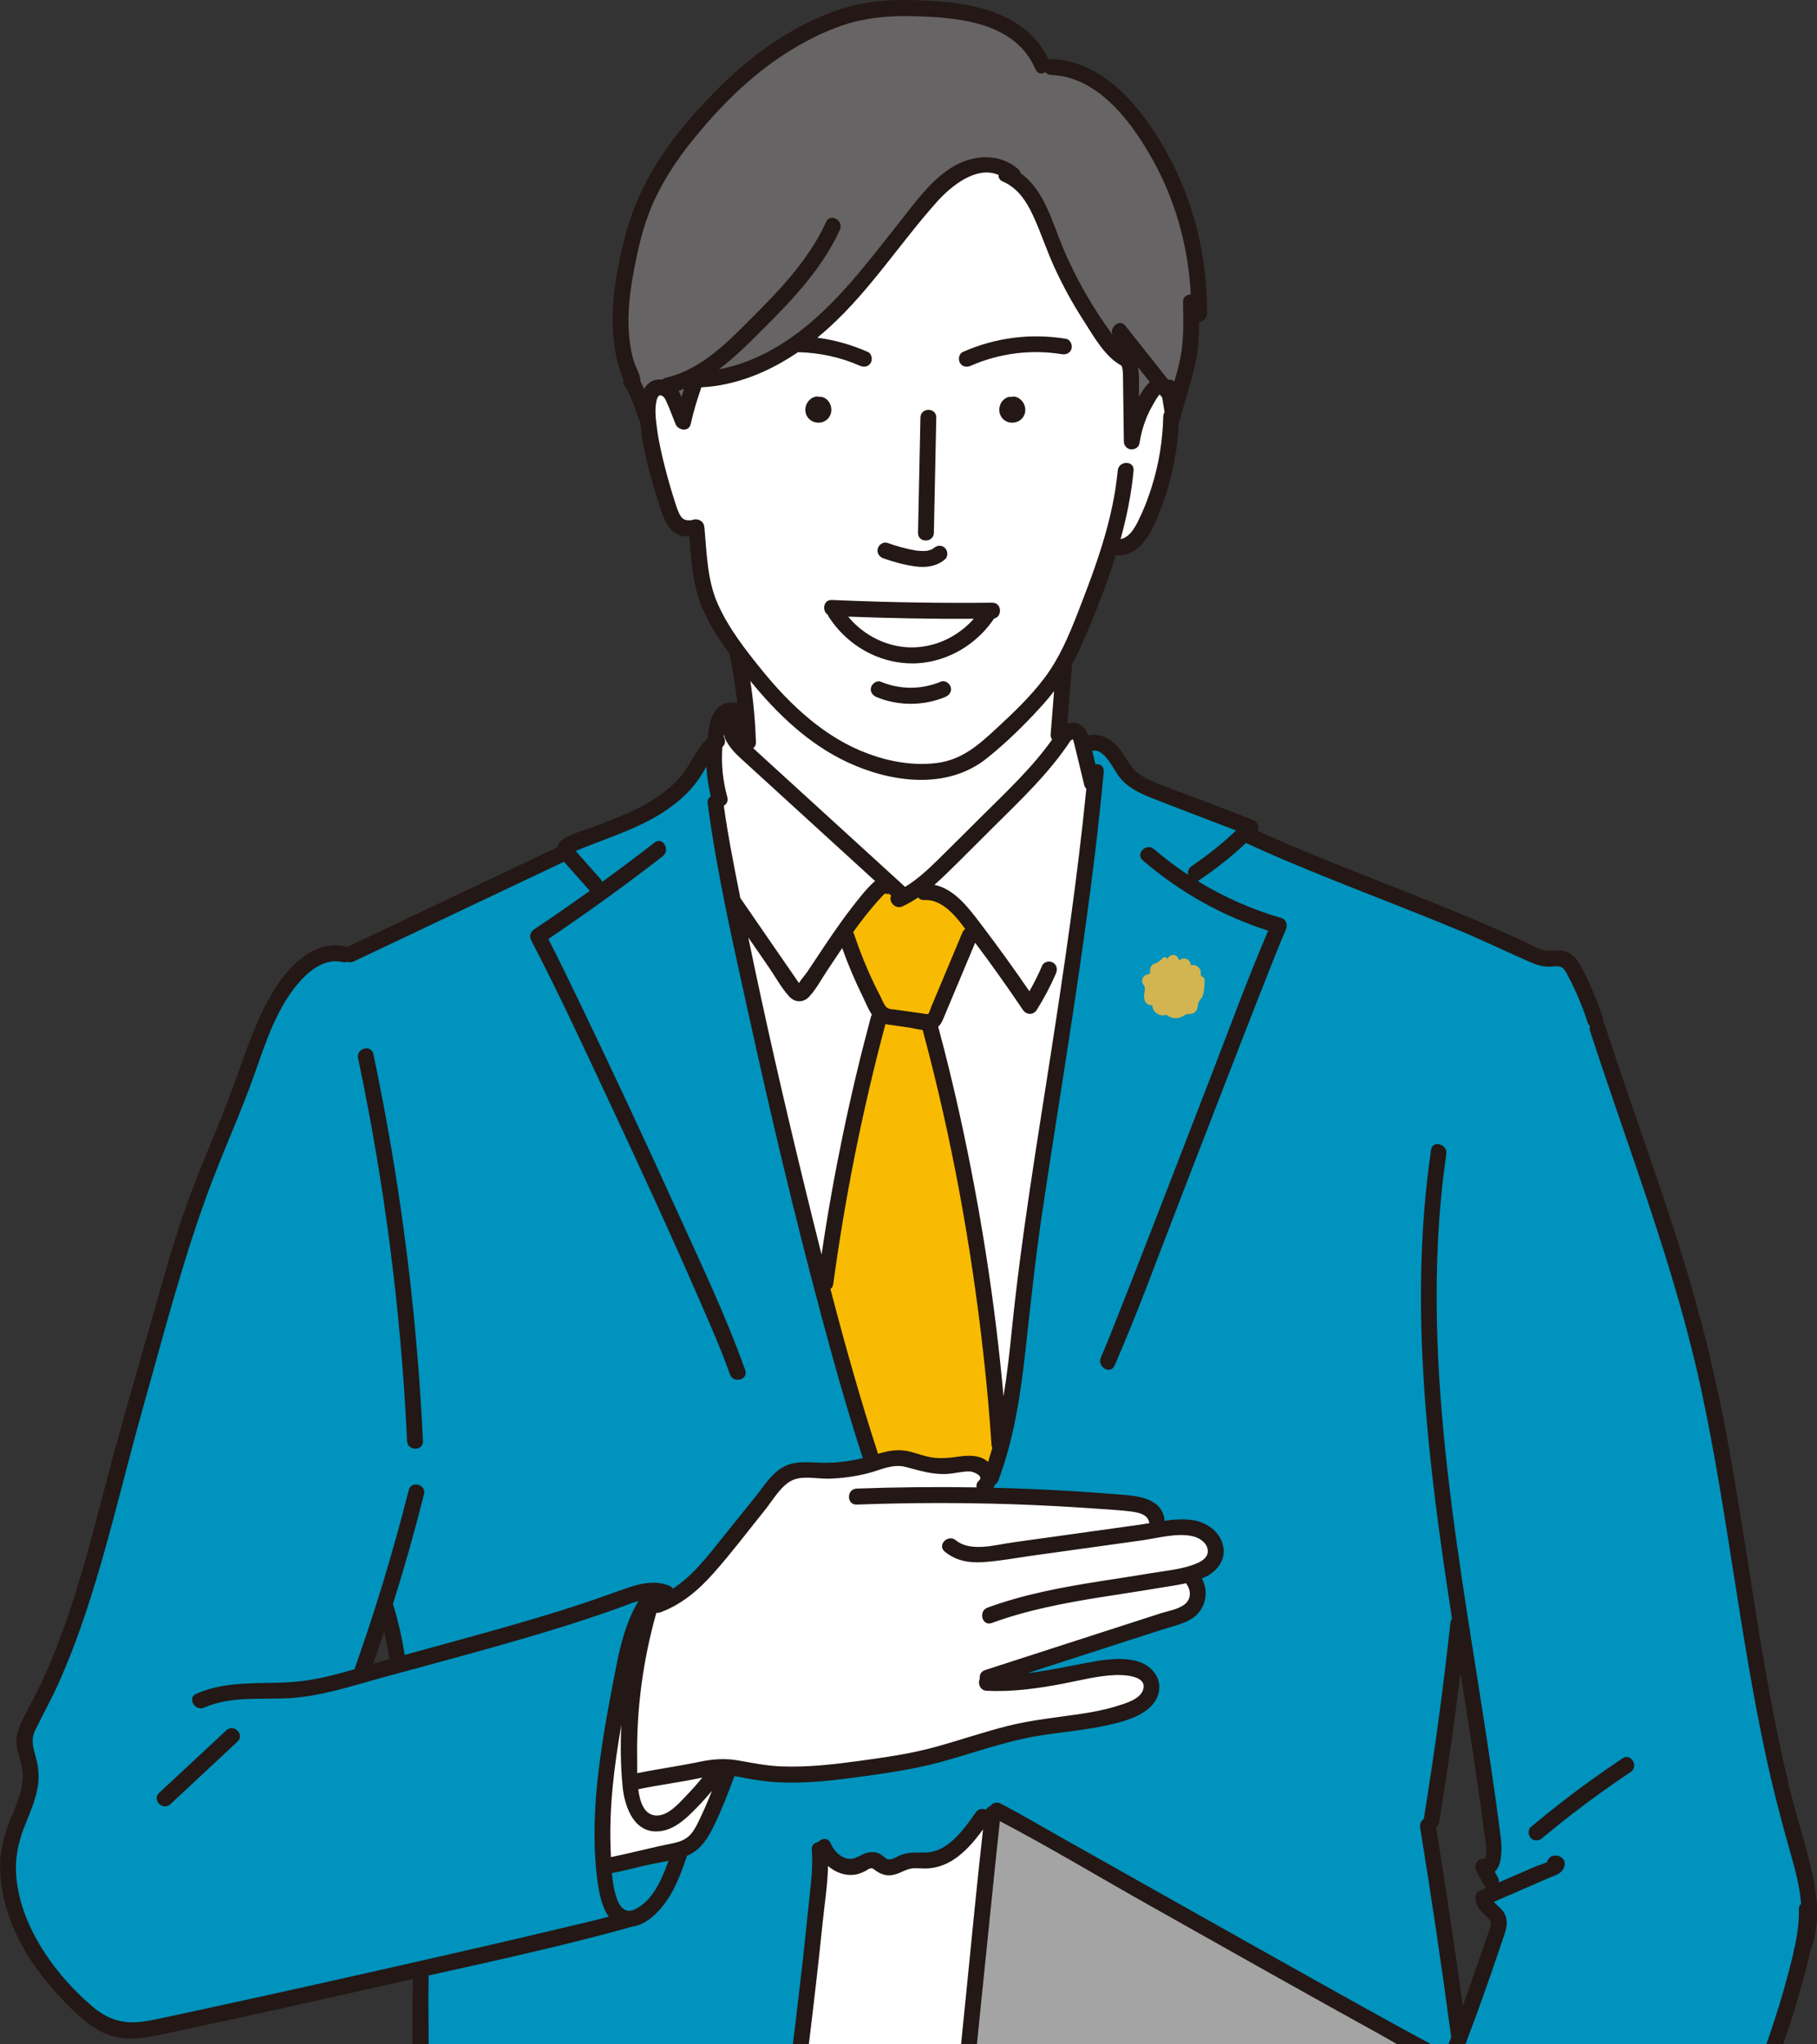
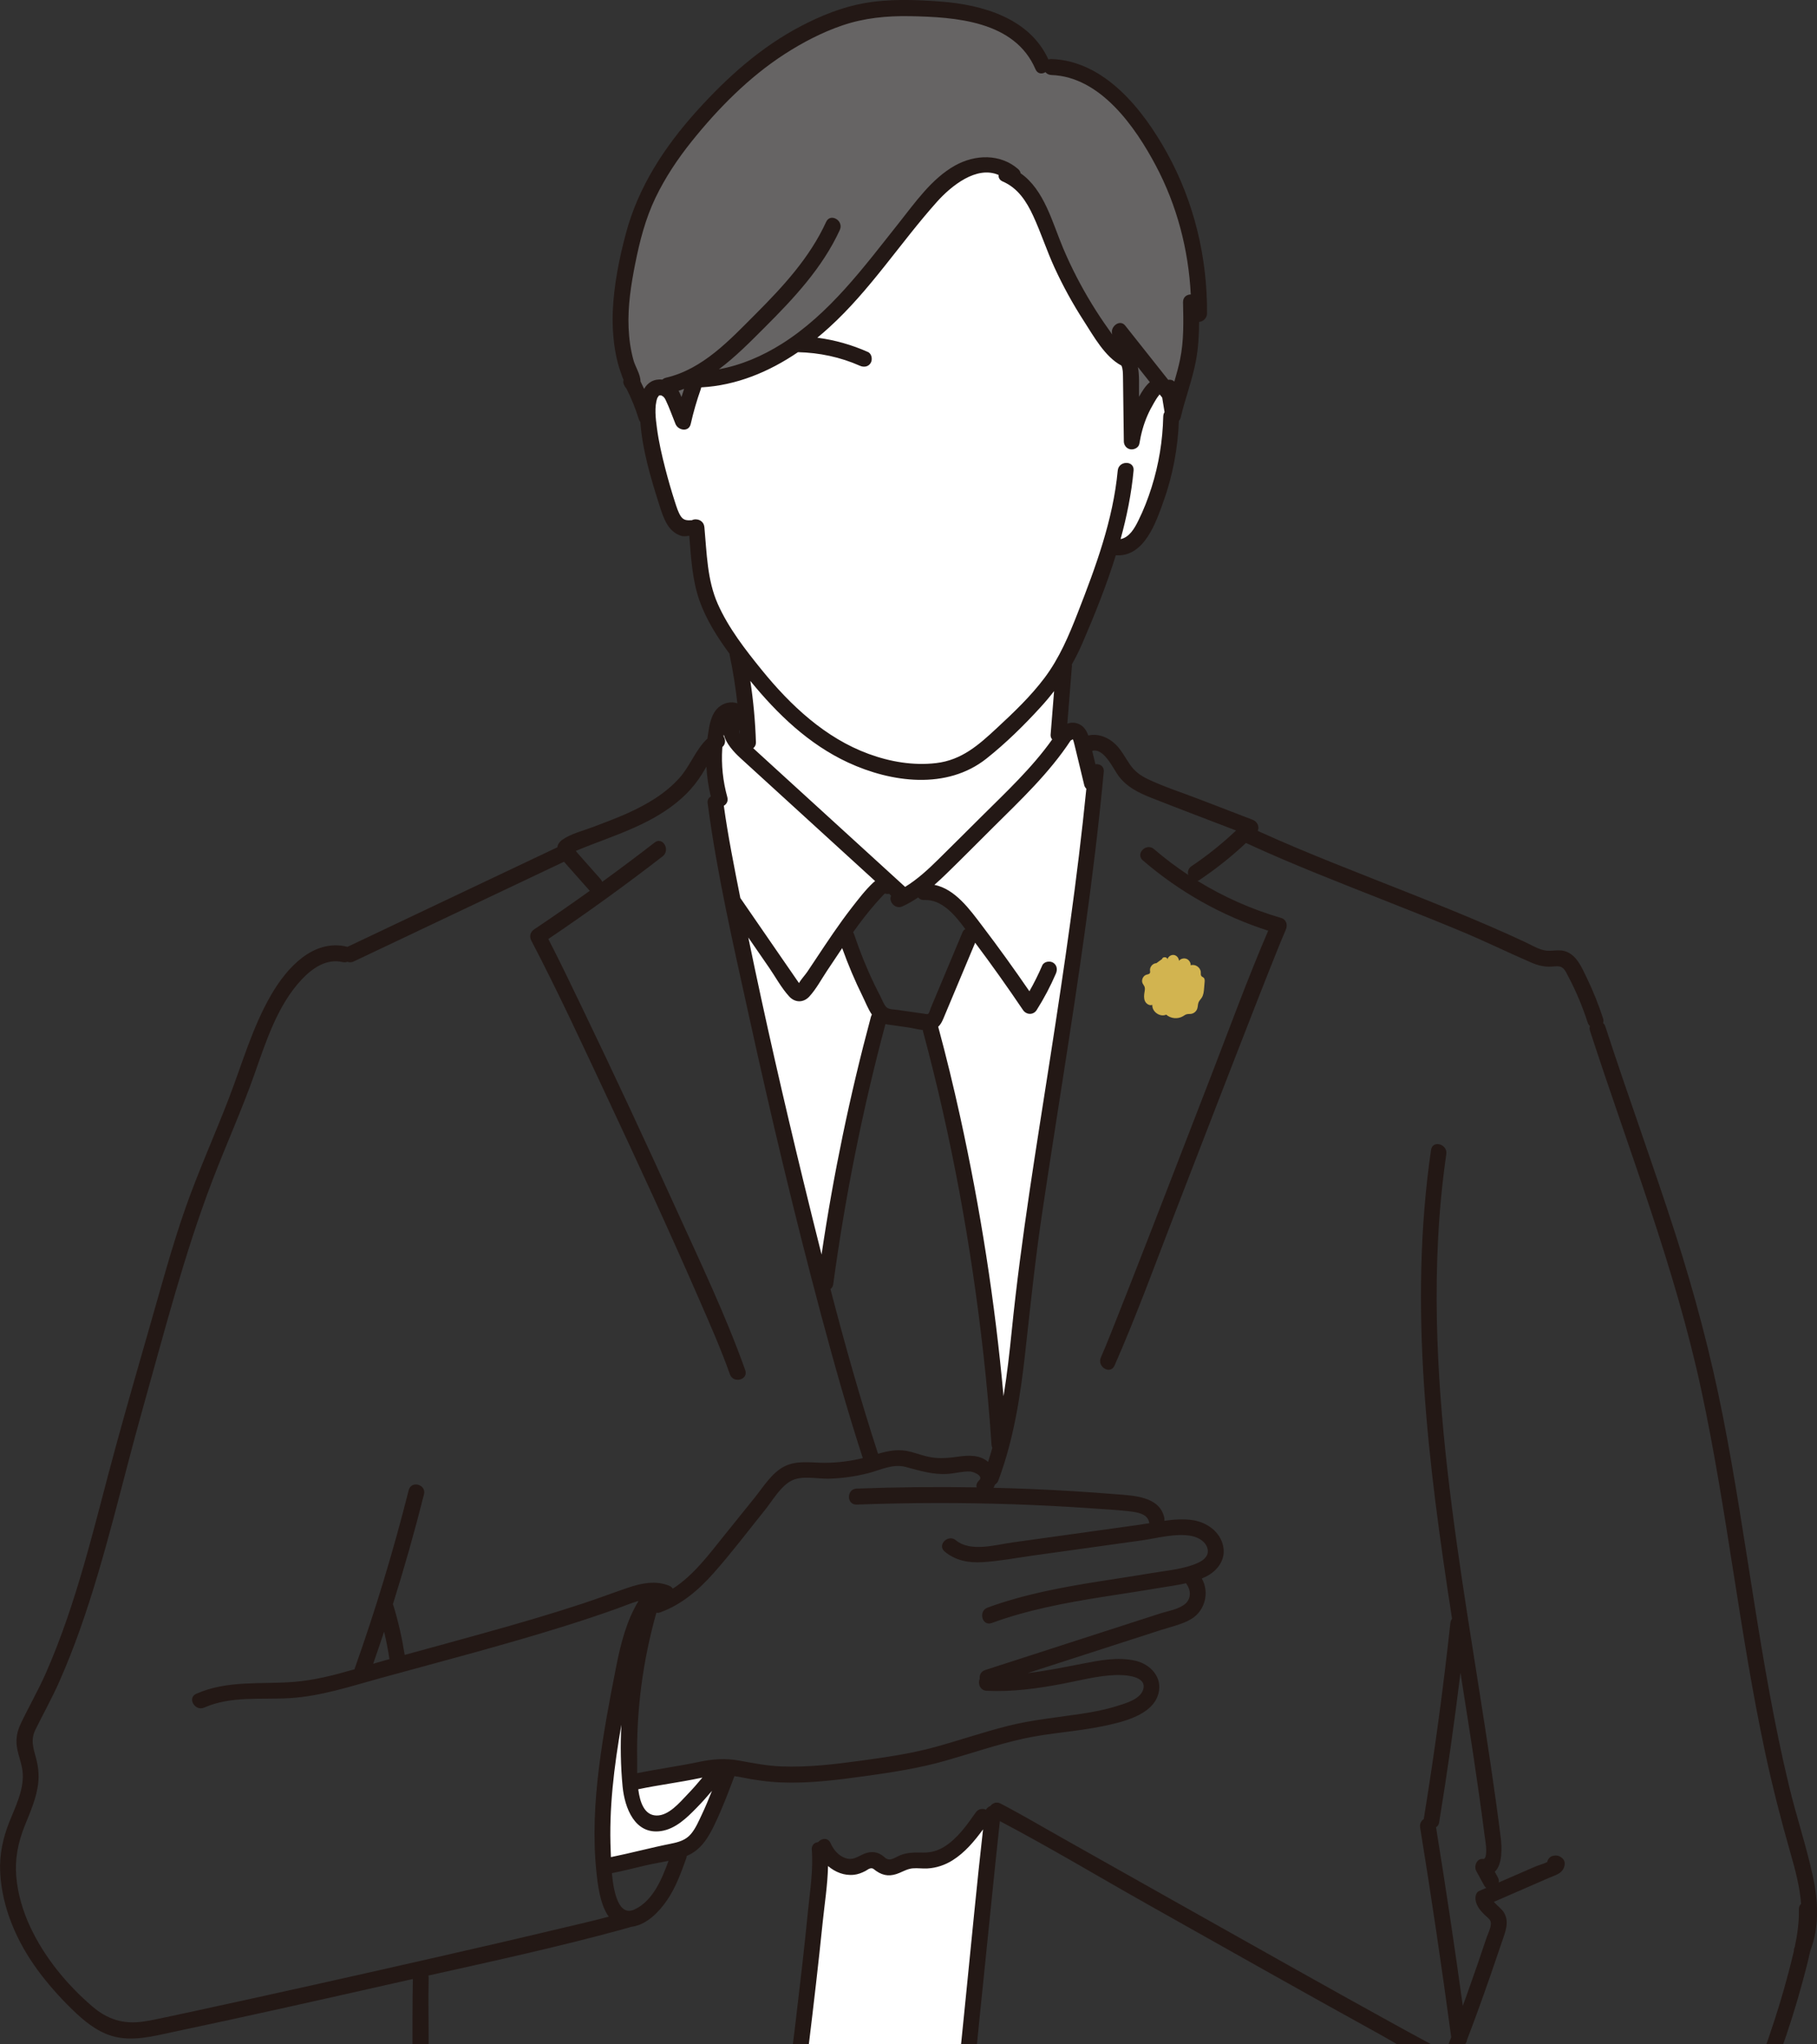
<svg xmlns="http://www.w3.org/2000/svg" width="80" height="90" viewBox="0 0 80 90" fill="none">
  <rect x="0" y="0" width="80" height="90" fill="#333333" stroke="none" />
  <g clip-path="url(#clip0_585_1203)">
-     <path d="M67.13 113.317C67.514 115.927 67.911 118.626 67.971 121.296C67.971 121.318 67.963 121.34 67.948 121.356C67.932 121.371 67.911 121.38 67.889 121.38H45.296C45.262 121.38 45.231 121.359 45.219 121.328C43.867 117.772 42.887 114.029 42.305 110.202C42.3 110.171 42.314 110.14 42.34 110.122C42.354 110.112 42.37 110.107 42.386 110.107C42.4 110.107 42.414 110.11 42.426 110.118C43.629 110.806 45.057 111.622 46.537 112.447C46.701 112.539 46.867 112.637 47.034 112.736C47.062 112.752 47.078 112.784 47.074 112.816C47.071 112.849 47.048 112.876 47.018 112.886C46.773 112.964 46.458 113.137 46.351 113.519C46.075 114.511 47.112 115.621 47.768 116.12C47.935 116.247 48.094 116.346 48.255 116.424C48.289 116.44 48.307 116.477 48.3 116.514C48.288 116.582 48.286 116.71 48.41 116.804C48.839 117.131 49.266 117.441 49.678 117.725C49.755 117.778 49.836 117.838 49.919 117.899C50.217 118.122 50.556 118.375 50.891 118.41C50.927 118.414 50.965 118.416 51.003 118.416C51.219 118.416 51.454 118.355 51.634 118.303C51.64 118.301 51.646 118.301 51.652 118.301C51.677 118.301 51.703 118.313 51.72 118.33C51.729 118.339 51.739 118.348 51.75 118.357L52.647 119.025C52.691 119.058 52.734 119.092 52.779 119.127C52.992 119.295 53.214 119.468 53.486 119.471C53.724 119.471 53.975 119.379 54.217 119.289C54.29 119.262 54.362 119.235 54.432 119.212C54.776 119.096 55.117 118.975 55.458 118.851C55.467 118.848 55.477 118.847 55.486 118.847C55.505 118.847 55.523 118.853 55.538 118.865C55.89 119.155 56.279 119.423 56.74 119.423C56.791 119.423 56.843 119.42 56.896 119.413C57.242 119.369 57.6 119.252 57.946 119.138C58.103 119.086 58.26 119.034 58.413 118.99C59.406 118.705 60.433 118.409 61.285 117.826C61.762 117.499 62.047 117.182 62.21 116.797C62.345 116.477 62.414 116.127 62.481 115.79C62.518 115.604 62.555 115.417 62.603 115.234C62.721 114.774 62.903 114.326 63.078 113.892C63.152 113.711 63.225 113.53 63.294 113.349C63.392 113.087 63.481 112.822 63.569 112.556C63.687 112.203 63.809 111.836 63.956 111.484C64.012 111.348 64.072 111.215 64.133 111.083C64.145 111.055 64.171 111.037 64.201 111.035C64.217 111.033 64.235 111.031 64.272 111.022L64.352 111.002C64.357 111 64.362 111 64.368 111C64.378 111 64.388 111.002 64.396 111.004C65.117 111.162 65.883 111.313 66.809 111.477C66.846 111.483 66.875 111.541 66.877 111.579C66.959 112.157 67.044 112.736 67.13 113.317ZM41.711 109.834C41.708 109.812 41.708 109.789 41.71 109.761C41.713 109.729 41.697 109.698 41.669 109.682L40.508 109.014C40.495 109.007 40.481 109.003 40.467 109.003C40.456 109.003 40.446 109.005 40.436 109.009C40.413 109.019 40.396 109.038 40.388 109.062C40.127 109.942 39.917 110.849 39.715 111.726C39.425 112.98 39.126 114.277 38.668 115.51C37.956 117.432 37.103 119.367 36.136 121.259C36.123 121.285 36.124 121.316 36.138 121.34C36.153 121.365 36.18 121.379 36.208 121.379H44.554C44.581 121.379 44.606 121.366 44.621 121.343C44.637 121.321 44.64 121.292 44.63 121.267C43.25 117.595 42.268 113.748 41.711 109.834V109.834ZM79.382 83.806C79.325 83.042 79.123 82.291 78.922 81.586C78.47 80.005 78.105 78.559 77.806 77.164C77.242 74.528 76.816 71.819 76.403 69.198C75.989 66.564 75.56 63.84 74.99 61.186C74.144 57.242 72.816 53.378 71.533 49.641C71.051 48.239 70.553 46.788 70.087 45.355C70.068 45.297 70.067 45.243 70.084 45.196C70.096 45.164 70.086 45.129 70.062 45.106C70.025 45.073 70 45.034 69.984 44.986C69.743 44.253 69.453 43.566 69.122 42.944L69.089 42.879C69.027 42.759 68.958 42.623 68.846 42.54C68.742 42.463 68.63 42.454 68.554 42.454C68.503 42.454 68.451 42.458 68.399 42.463L68.316 42.47C68.281 42.472 68.248 42.473 68.214 42.473C67.971 42.473 67.73 42.418 67.457 42.3C67.003 42.103 66.553 41.898 66.103 41.692C65.535 41.432 64.948 41.164 64.36 40.919C63.303 40.478 62.253 40.061 61.088 39.601L60.574 39.397C58.697 38.657 56.756 37.891 54.894 37.032C54.883 37.027 54.872 37.025 54.86 37.025C54.84 37.025 54.82 37.033 54.804 37.047C54.167 37.645 53.483 38.191 52.771 38.668C52.751 38.682 52.729 38.692 52.703 38.701C52.673 38.711 52.651 38.738 52.648 38.77C52.645 38.801 52.66 38.832 52.687 38.849C53.84 39.559 55.085 40.111 56.384 40.489C56.46 40.511 56.517 40.558 56.548 40.624C56.584 40.702 56.581 40.8 56.54 40.893C56.388 41.238 56.253 41.576 56.094 41.971L56.07 42.03C55.823 42.646 55.58 43.263 55.337 43.88C54.478 46.07 53.63 48.265 52.782 50.46L51.708 53.237C51.484 53.813 51.264 54.392 51.044 54.971C50.4 56.66 49.734 58.407 48.997 60.085C48.958 60.173 48.895 60.219 48.814 60.219C48.722 60.219 48.622 60.16 48.566 60.072C48.534 60.023 48.49 59.923 48.544 59.797C48.695 59.455 48.83 59.12 48.987 58.729L49.014 58.66C49.261 58.045 49.505 57.427 49.747 56.81C50.61 54.61 51.462 52.406 52.314 50.202L53.377 47.453C53.591 46.901 53.803 46.346 54.014 45.792C54.618 44.212 55.242 42.577 55.92 41C55.93 40.979 55.929 40.954 55.92 40.933C55.911 40.912 55.892 40.896 55.87 40.889C53.84 40.241 51.99 39.206 50.373 37.814C50.271 37.727 50.277 37.634 50.3 37.571C50.341 37.458 50.463 37.373 50.582 37.373C50.646 37.373 50.706 37.396 50.76 37.442C51.216 37.835 51.724 38.218 52.272 38.58C52.285 38.589 52.301 38.594 52.317 38.594C52.334 38.594 52.35 38.589 52.364 38.578C52.392 38.559 52.404 38.524 52.397 38.491C52.383 38.435 52.367 38.294 52.51 38.199C53.191 37.742 53.853 37.21 54.478 36.618C54.498 36.598 54.508 36.57 54.502 36.542C54.496 36.514 54.477 36.49 54.451 36.48L53.588 36.15C52.631 35.784 51.674 35.419 50.721 35.044C50.236 34.853 49.688 34.607 49.315 34.106C49.267 34.042 49.211 33.95 49.148 33.847C48.919 33.472 48.605 32.957 48.199 32.957C48.155 32.957 48.111 32.964 48.068 32.976C48.025 32.988 48 33.032 48.01 33.075L48.152 33.662C48.161 33.7 48.195 33.726 48.232 33.726C48.235 33.726 48.27 33.723 48.284 33.723C48.36 33.723 48.429 33.749 48.471 33.795C48.509 33.837 48.526 33.896 48.519 33.968C48.32 36.094 48.047 38.394 47.685 40.999C47.335 43.514 46.938 46.064 46.552 48.531C46.295 50.182 46.037 51.833 45.791 53.486C45.534 55.217 45.341 56.981 45.154 58.686L45.065 59.495C44.862 61.326 44.578 63.279 43.882 65.143C43.858 65.206 43.818 65.255 43.763 65.287C43.746 65.297 43.733 65.313 43.726 65.332C43.713 65.373 43.694 65.415 43.67 65.456C43.655 65.481 43.654 65.512 43.668 65.538C43.682 65.564 43.709 65.58 43.738 65.58C44.273 65.594 44.808 65.609 45.343 65.631C46.59 65.683 47.859 65.76 49.114 65.862L49.272 65.874C50 65.928 50.998 66.002 51.181 66.826C51.19 66.863 51.191 66.899 51.184 66.936C51.18 66.962 51.188 66.988 51.206 67.007C51.222 67.024 51.243 67.033 51.265 67.033C51.269 67.033 51.272 67.033 51.276 67.032C51.577 66.99 51.822 66.971 52.045 66.971C52.201 66.971 52.344 66.981 52.481 67C53.035 67.078 53.651 67.447 53.778 68.099C53.897 68.705 53.45 69.15 53.032 69.348C52.989 69.369 52.945 69.386 52.901 69.404C52.879 69.413 52.849 69.436 52.841 69.459C52.833 69.482 52.822 69.512 52.835 69.532C53.17 70.116 52.976 70.867 52.404 71.207C52.117 71.377 51.773 71.478 51.44 71.574C51.323 71.608 51.207 71.642 51.095 71.678L45.229 73.575C45.188 73.588 45.165 73.63 45.174 73.671C45.182 73.709 45.215 73.736 45.254 73.736C45.257 73.736 45.26 73.736 45.263 73.736C46.038 73.643 46.819 73.49 47.575 73.342L47.682 73.321C48.197 73.221 48.731 73.117 49.257 73.117C49.514 73.117 49.745 73.141 49.966 73.192C50.332 73.275 50.653 73.494 50.822 73.777C50.96 74.007 50.996 74.27 50.925 74.539C50.679 75.468 49.279 75.759 48.527 75.915C47.976 76.03 47.408 76.102 46.859 76.172C46.274 76.248 45.668 76.325 45.079 76.454C44.276 76.629 43.478 76.872 42.706 77.107C42.35 77.215 41.995 77.324 41.638 77.426C40.442 77.768 39.255 77.947 38.044 78.114C36.967 78.263 35.915 78.396 34.864 78.396C34.714 78.396 34.563 78.394 34.412 78.388C33.865 78.366 33.296 78.294 32.672 78.167C32.577 78.147 32.484 78.135 32.393 78.124C32.393 78.124 32.337 78.117 32.334 78.117C32.3 78.117 32.269 78.138 32.257 78.171C31.99 78.884 31.724 79.581 31.403 80.255C31.092 80.908 30.769 81.391 30.202 81.624C30.172 81.636 30.152 81.665 30.151 81.697C30.15 81.729 30.145 81.756 30.135 81.783C29.921 82.383 29.678 83.063 29.289 83.625C28.976 84.077 28.47 84.637 27.836 84.737C27.831 84.738 27.789 84.742 27.785 84.743C27.633 84.79 27.479 84.833 27.326 84.875C24.744 85.578 22.085 86.169 19.513 86.742L18.84 86.892C18.819 86.896 18.8 86.91 18.788 86.93C18.777 86.949 18.774 86.973 18.78 86.995C18.788 87.025 18.792 87.05 18.791 87.077C18.778 87.702 18.782 88.337 18.786 88.951C18.789 89.325 18.791 89.699 18.79 90.073C18.787 91.159 18.775 92.593 18.709 94.048C18.662 95.104 18.608 96.302 18.377 97.451C18.309 97.789 18.228 98.142 18.055 98.419C17.977 98.545 17.889 98.636 17.793 98.689C17.726 98.727 17.651 98.748 17.578 98.751H17.564C17.521 98.751 17.503 98.749 17.49 98.748C17.486 98.747 17.46 98.745 17.456 98.745C17.378 98.745 17.355 98.805 17.33 98.867C17.284 98.984 17.29 99.133 17.295 99.263C17.297 99.318 17.3 99.369 17.298 99.411C17.202 101.584 16.987 103.849 16.656 106.141C16.652 106.169 16.662 106.196 16.682 106.214C16.697 106.228 16.717 106.236 16.738 106.236C16.744 106.236 16.75 106.235 16.757 106.234C18.877 105.721 20.931 105.012 22.866 104.127C22.907 104.109 22.947 104.1 22.987 104.1C23.136 104.1 23.252 104.225 23.278 104.346C23.291 104.407 23.291 104.519 23.151 104.584C21.287 105.436 19.349 106.126 17.39 106.631C17.366 106.637 17.346 106.654 17.336 106.675C17.325 106.697 17.325 106.723 17.336 106.745C17.359 106.796 17.366 106.852 17.357 106.911C17.206 107.878 17.084 108.858 16.982 109.7C16.74 111.692 16.526 113.719 16.318 115.68C16.124 117.52 15.922 119.422 15.699 121.29C15.697 121.313 15.704 121.337 15.719 121.355C15.735 121.372 15.757 121.382 15.78 121.382H35.427C35.457 121.382 35.486 121.365 35.5 121.338C36.536 119.346 37.444 117.3 38.197 115.254C38.642 114.045 38.931 112.777 39.211 111.551C39.422 110.629 39.639 109.675 39.921 108.755C39.932 108.718 39.917 108.678 39.883 108.658L38.725 107.992C37.307 107.176 35.889 106.36 34.477 105.535C34.303 105.433 34.35 105.268 34.369 105.22C34.382 105.185 34.37 105.145 34.339 105.123C33.627 104.616 33.483 103.738 33.404 102.954C33.398 102.902 33.406 102.858 33.427 102.818C33.433 102.808 33.436 102.796 33.437 102.784C33.483 102.009 33.586 101.22 33.685 100.458C33.718 100.204 33.751 99.951 33.782 99.697C33.962 98.233 34.146 96.77 34.331 95.306C34.592 93.231 34.863 91.086 35.115 88.975C35.3 87.427 35.494 85.779 35.654 84.139C35.673 83.949 35.695 83.755 35.717 83.559C35.797 82.855 35.88 82.126 35.822 81.425C35.805 81.221 35.974 81.186 36.026 81.18C36.047 81.177 36.066 81.167 36.08 81.152C36.138 81.082 36.224 81.039 36.303 81.039C36.382 81.039 36.449 81.085 36.489 81.173C36.65 81.526 36.879 81.761 37.17 81.87C37.258 81.903 37.34 81.919 37.423 81.919C37.601 81.919 37.751 81.844 37.909 81.765L38.004 81.719C38.144 81.651 38.277 81.618 38.4 81.618C38.533 81.618 38.655 81.656 38.772 81.733C38.806 81.755 38.835 81.781 38.864 81.805C38.939 81.87 39.024 81.943 39.155 81.943C39.169 81.943 39.183 81.942 39.199 81.94C39.313 81.927 39.419 81.872 39.522 81.819C39.565 81.796 39.608 81.774 39.651 81.756C39.887 81.657 40.121 81.637 40.4 81.637C40.4 81.637 40.658 81.639 40.658 81.639C41.019 81.639 41.328 81.549 41.624 81.365C42.205 81.002 42.63 80.399 43.005 79.867L43.026 79.838C43.095 79.739 43.185 79.718 43.249 79.718C43.291 79.718 43.336 79.728 43.376 79.745C43.387 79.75 43.398 79.751 43.409 79.751C43.438 79.751 43.465 79.736 43.48 79.71C43.521 79.638 43.585 79.602 43.631 79.584C43.645 79.579 43.658 79.569 43.667 79.556C43.724 79.481 43.803 79.439 43.885 79.439C43.927 79.439 43.97 79.45 44.012 79.472C44.652 79.803 45.29 80.168 45.906 80.521C46.165 80.669 46.423 80.817 46.682 80.963L49.902 82.776C52.203 84.072 54.505 85.369 56.81 86.66C58.281 87.484 59.849 88.36 61.416 89.222C61.918 89.498 62.419 89.773 62.925 90.042C63.088 90.129 63.253 90.216 63.419 90.3L63.59 90.384C63.604 90.392 63.625 90.397 63.644 90.397C63.653 90.397 63.66 90.396 63.667 90.393C63.689 90.385 63.718 90.374 63.725 90.352C63.784 90.201 63.841 90.05 63.898 89.898L63.969 89.71C63.974 89.698 63.976 89.683 63.974 89.67C63.555 86.561 63.095 83.454 62.605 80.437C62.579 80.27 62.685 80.179 62.733 80.147C62.754 80.134 62.767 80.111 62.769 80.086L62.771 80.053C63.237 77.205 63.629 74.313 63.939 71.458C63.945 71.403 63.963 71.356 63.995 71.314C64.009 71.296 64.015 71.274 64.011 71.251C62.988 64.635 62.074 57.593 63.086 50.635C63.11 50.475 63.222 50.451 63.287 50.451C63.377 50.451 63.471 50.495 63.531 50.566C63.57 50.611 63.613 50.688 63.597 50.798C63.262 53.097 63.126 55.504 63.181 58.156C63.274 62.712 63.932 67.292 64.542 71.229C64.661 72 64.783 72.772 64.905 73.543C65.123 74.923 65.349 76.349 65.556 77.755C65.725 78.896 65.867 79.928 65.991 80.91C66.024 81.165 66.102 82.023 65.755 82.342C65.727 82.368 65.721 82.409 65.738 82.442L65.872 82.688C65.903 82.745 65.914 82.803 65.903 82.861C65.898 82.891 65.909 82.921 65.933 82.94C65.948 82.952 65.966 82.958 65.984 82.958C65.995 82.958 66.006 82.956 66.016 82.951L67.634 82.247C67.665 82.234 67.719 82.216 67.783 82.194C67.902 82.153 68.05 82.102 68.157 82.05C68.18 82.039 68.196 82.018 68.201 81.993C68.225 81.888 68.297 81.806 68.384 81.785C68.427 81.775 68.464 81.77 68.498 81.77C68.582 81.77 68.652 81.801 68.737 81.877C68.832 81.962 68.817 82.103 68.771 82.208C68.693 82.387 68.509 82.459 68.314 82.535C68.269 82.553 68.225 82.57 68.182 82.589L65.739 83.651C65.716 83.662 65.698 83.683 65.692 83.708C65.686 83.733 65.692 83.76 65.709 83.78C65.767 83.85 65.836 83.916 65.905 83.981C66 84.069 66.088 84.152 66.144 84.245C66.349 84.587 66.226 84.941 66.096 85.317L66.053 85.441C65.692 86.517 65.349 87.504 65.001 88.459C64.842 88.898 64.68 89.333 64.514 89.768C64.503 89.833 64.485 89.876 64.459 89.914C63.304 92.908 61.966 95.863 60.471 98.716C60.292 99.059 60.12 99.406 59.947 99.753C59.732 100.187 59.51 100.637 59.276 101.07C59.054 101.479 58.833 101.878 58.573 102.248C58.556 102.272 58.553 102.303 58.565 102.33C58.577 102.357 58.602 102.375 58.631 102.378C61.112 102.649 63.08 104.023 64.294 105.127C66.067 106.741 67.377 108.783 68.672 110.909C68.688 110.933 68.714 110.949 68.742 110.949H68.744C68.774 110.948 68.8 110.932 68.814 110.905C69.776 109.126 70.676 107.345 71.488 105.611C72.648 103.137 73.675 100.561 74.669 98.071C75.089 97.016 75.511 95.961 75.942 94.909C76.741 92.966 77.399 91.343 77.984 89.626C78.312 88.665 78.582 87.773 78.812 86.9C78.898 86.572 78.983 86.243 79.059 85.911C79.06 85.847 79.068 85.806 79.087 85.765C79.089 85.759 79.095 85.743 79.096 85.737C79.234 85.089 79.293 84.556 79.282 84.061C79.28 83.984 79.304 83.922 79.351 83.876C79.37 83.859 79.379 83.835 79.377 83.81L79.382 83.806ZM24.593 85.002L25.171 84.866C25.713 84.738 26.275 84.606 26.823 84.459C26.849 84.452 26.87 84.433 26.879 84.407C26.888 84.381 26.884 84.353 26.868 84.331C26.484 83.798 26.39 82.89 26.34 82.402C26.201 81.055 26.237 79.56 26.453 77.832C26.646 76.284 26.946 74.722 27.211 73.38C27.4 72.422 27.649 71.413 28.189 70.523C28.207 70.494 28.205 70.457 28.184 70.43C28.169 70.409 28.144 70.398 28.119 70.398C28.111 70.398 28.104 70.399 28.097 70.4C27.866 70.465 27.639 70.551 27.419 70.634C27.323 70.671 27.228 70.707 27.135 70.74C26.426 70.995 25.688 71.241 24.88 71.495C22.763 72.159 20.586 72.75 18.479 73.321C17.897 73.479 17.316 73.636 16.735 73.796C16.505 73.859 16.275 73.925 16.045 73.99C14.971 74.296 13.86 74.613 12.735 74.677C12.408 74.697 12.068 74.698 11.74 74.7C10.805 74.705 9.838 74.71 8.958 75.099C8.919 75.117 8.879 75.126 8.839 75.126C8.689 75.126 8.569 74.996 8.544 74.876C8.532 74.816 8.532 74.707 8.672 74.644C9.649 74.211 10.657 74.193 11.724 74.173C12.12 74.166 12.529 74.159 12.932 74.127C13.852 74.057 14.771 73.817 15.627 73.57C15.652 73.562 15.673 73.543 15.681 73.518C16.6 70.93 17.405 68.274 18.073 65.623C18.116 65.453 18.252 65.435 18.308 65.435C18.401 65.435 18.493 65.479 18.547 65.548C18.594 65.609 18.608 65.685 18.587 65.769C18.196 67.32 17.734 68.946 17.212 70.604C17.206 70.626 17.208 70.648 17.218 70.668L17.242 70.71C17.451 71.391 17.612 72.097 17.733 72.869C17.737 72.892 17.75 72.913 17.77 72.926C17.783 72.935 17.799 72.939 17.814 72.939C17.822 72.939 17.829 72.938 17.836 72.937L18.367 72.791C19.394 72.511 20.42 72.23 21.444 71.944C22.617 71.616 24.159 71.176 25.676 70.675C26.053 70.551 26.427 70.417 26.8 70.284C27.097 70.178 27.393 70.072 27.691 69.971C28.112 69.828 28.452 69.761 28.761 69.761C29.003 69.761 29.221 69.802 29.427 69.886C29.48 69.907 29.523 69.941 29.554 69.986C29.57 70.008 29.595 70.021 29.621 70.021C29.636 70.021 29.651 70.016 29.665 70.008C30.489 69.481 31.122 68.686 31.734 67.918L33.296 65.975C33.377 65.875 33.458 65.768 33.54 65.659C33.84 65.259 34.151 64.845 34.569 64.632C34.876 64.476 35.21 64.456 35.466 64.456C35.604 64.456 35.742 64.463 35.88 64.469C36.019 64.475 36.158 64.481 36.294 64.481C36.859 64.481 37.434 64.41 38.005 64.27C38.027 64.265 38.045 64.25 38.057 64.23C38.068 64.21 38.07 64.186 38.063 64.164C37.32 61.882 36.691 59.595 36.227 57.858C35.139 53.788 34.096 49.468 33.04 44.652L32.82 43.652C32.222 40.942 31.604 38.139 31.236 35.353C31.223 35.252 31.256 35.182 31.332 35.142C31.366 35.125 31.384 35.086 31.375 35.049C31.27 34.621 31.206 34.181 31.184 33.744C31.182 33.707 31.157 33.677 31.121 33.668C31.115 33.667 31.108 33.666 31.102 33.666C31.073 33.666 31.046 33.681 31.031 33.708L30.984 33.791C30.784 34.141 30.574 34.436 30.343 34.693C29.885 35.205 29.267 35.666 28.506 36.063C27.845 36.409 27.133 36.68 26.445 36.941C26.286 37.002 26.127 37.063 25.969 37.124C25.752 37.208 25.534 37.293 25.319 37.384C25.296 37.394 25.278 37.415 25.271 37.44C25.265 37.466 25.27 37.492 25.287 37.512C25.287 37.512 25.359 37.605 25.365 37.611L26.379 38.757C26.404 38.785 26.422 38.816 26.435 38.85C26.444 38.875 26.463 38.894 26.488 38.901C26.496 38.903 26.504 38.904 26.512 38.904C26.529 38.904 26.546 38.899 26.56 38.888C27.393 38.282 28.15 37.715 28.872 37.156C28.918 37.121 28.963 37.103 29.007 37.103C29.111 37.103 29.189 37.197 29.22 37.292C29.237 37.341 29.279 37.511 29.124 37.631C27.513 38.879 25.82 40.104 24.091 41.27C24.057 41.293 24.045 41.339 24.064 41.377C24.57 42.36 25.059 43.37 25.517 44.322C26.897 47.187 28.306 50.202 29.704 53.283C29.88 53.671 30.057 54.058 30.235 54.446C31.112 56.361 32.018 58.34 32.732 60.346C32.76 60.425 32.755 60.494 32.715 60.551C32.668 60.618 32.575 60.662 32.478 60.662C32.419 60.662 32.273 60.644 32.214 60.477C31.841 59.43 31.39 58.394 30.953 57.392L30.86 57.179C29.441 53.919 27.941 50.694 26.793 48.248L26.411 47.432C25.472 45.427 24.501 43.354 23.459 41.361C23.388 41.224 23.428 41.075 23.557 40.988C24.351 40.456 25.155 39.899 26.014 39.283C26.034 39.269 26.047 39.247 26.048 39.223C26.05 39.198 26.042 39.175 26.025 39.157L25.614 38.698C25.372 38.427 25.132 38.155 24.893 37.883C24.876 37.864 24.854 37.855 24.831 37.855C24.819 37.855 24.807 37.857 24.796 37.863L15.54 42.252C15.499 42.272 15.458 42.281 15.417 42.281C15.386 42.281 15.354 42.275 15.323 42.264C15.314 42.26 15.304 42.258 15.294 42.258C15.283 42.258 15.273 42.261 15.263 42.265C15.233 42.278 15.201 42.284 15.168 42.284C15.145 42.284 15.122 42.281 15.099 42.275C14.991 42.25 14.881 42.237 14.772 42.237C14.264 42.237 13.745 42.513 13.231 43.056C12.228 44.117 11.722 45.558 11.234 46.952L11.112 47.301C10.787 48.218 10.411 49.133 10.047 50.018C9.791 50.641 9.525 51.285 9.28 51.927C8.255 54.604 7.476 57.419 6.721 60.142C6.552 60.754 6.382 61.366 6.21 61.977C5.914 63.023 5.634 64.096 5.363 65.132C4.792 67.317 4.201 69.577 3.434 71.735C3.157 72.515 2.857 73.273 2.541 73.989C2.338 74.448 2.105 74.9 1.879 75.337C1.747 75.593 1.615 75.85 1.487 76.11C1.269 76.554 1.366 76.911 1.48 77.325L1.51 77.44C1.603 77.787 1.634 78.126 1.604 78.448C1.549 79.028 1.326 79.573 1.111 80.101L1.005 80.364C0.687 81.162 0.569 81.882 0.633 82.631C0.695 83.352 0.907 84.119 1.246 84.85C1.846 86.142 2.807 87.373 4.024 88.409C4.584 88.885 5.179 89.117 5.845 89.117C5.982 89.117 6.127 89.106 6.273 89.087C6.556 89.049 6.841 88.989 7.115 88.931L7.233 88.906C7.728 88.802 8.223 88.696 8.718 88.589C11.998 87.878 15.459 87.108 19.299 86.234C20.975 85.852 22.776 85.439 24.591 85.004L24.593 85.002ZM29.418 81.838C29.289 81.864 29.159 81.889 29.029 81.914C28.801 81.958 28.575 82.001 28.353 82.053L28.157 82.1C27.753 82.196 27.336 82.295 26.923 82.378C26.882 82.386 26.854 82.425 26.857 82.467C26.964 83.619 27.246 84.203 27.696 84.203C27.785 84.203 27.878 84.18 27.976 84.134C28.803 83.744 29.202 82.801 29.513 81.947C29.523 81.919 29.517 81.888 29.497 81.865C29.482 81.847 29.459 81.836 29.435 81.836C29.43 81.836 29.424 81.837 29.419 81.838H29.418ZM67.49 110.019C67.475 109.995 67.449 109.982 67.421 109.982C67.413 109.982 67.406 109.983 67.399 109.985C67.364 109.995 67.34 110.026 67.339 110.063C67.338 110.118 67.319 110.252 67.154 110.293L65.919 110.605C65.882 110.615 65.856 110.649 65.857 110.688C65.858 110.727 65.886 110.76 65.924 110.767C66.652 110.91 67.362 111.036 68.034 111.142C68.038 111.143 68.042 111.143 68.047 111.143C68.074 111.143 68.1 111.13 68.115 111.106C68.133 111.079 68.133 111.045 68.117 111.017C67.914 110.688 67.705 110.354 67.491 110.02L67.49 110.019Z" fill="#0093BD" />
-     <path d="M52.549 109.355C52.572 109.379 52.578 109.415 52.565 109.445C52.444 109.723 52.345 109.999 52.269 110.266C52.216 110.454 52.171 110.65 52.135 110.847C52.126 110.894 52.12 110.944 52.113 110.996C52.086 111.195 52.055 111.422 51.9 111.577C51.773 111.705 51.575 111.789 51.4 111.863C51.334 111.89 51.272 111.917 51.216 111.944L50.466 112.314C50.316 112.388 50.166 112.465 50.016 112.542C49.714 112.696 49.402 112.855 49.088 112.995C48.982 113.042 48.877 113.053 48.807 113.057H48.802C48.781 113.057 48.761 113.049 48.746 113.035C48.719 113.009 48.685 112.989 48.639 112.972L48.52 112.914C48.399 112.854 48.279 112.79 48.16 112.727C47.8 112.535 47.442 112.337 47.086 112.138C46.005 111.538 44.933 110.929 43.838 110.305C41.75 109.114 39.537 107.842 36.662 106.178L35.682 105.61C35.65 105.592 35.634 105.555 35.643 105.519C35.651 105.483 35.683 105.458 35.719 105.456C36.111 105.439 36.502 105.366 36.865 105.291C38.42 104.966 39.907 104.218 41.051 103.186C41.066 103.172 41.086 103.165 41.106 103.165C41.128 103.165 41.15 103.174 41.166 103.192C41.19 103.217 41.217 103.237 41.249 103.253C41.888 103.556 42.503 103.944 43.098 104.319C43.292 104.441 43.487 104.564 43.68 104.682L44.632 105.267C45.386 105.732 46.14 106.196 46.9 106.649L47.072 106.753C47.301 106.891 47.538 107.033 47.775 107.159C47.797 107.17 47.812 107.19 47.817 107.214C47.822 107.237 47.818 107.261 47.804 107.281C47.583 107.59 47.391 107.846 47.103 108.096C47.01 108.177 46.914 108.258 46.816 108.339C46.362 108.718 45.891 109.11 45.646 109.637C45.353 110.265 45.627 110.984 46.296 111.347C46.549 111.485 46.839 111.555 47.156 111.555C47.565 111.555 48.015 111.445 48.533 111.221C48.937 111.046 49.346 110.817 49.784 110.522C49.874 110.461 49.962 110.398 50.05 110.335C50.308 110.15 50.575 109.958 50.886 109.838C51.148 109.737 51.423 109.658 51.69 109.581C51.946 109.508 52.212 109.432 52.46 109.337C52.47 109.333 52.48 109.331 52.49 109.331C52.512 109.331 52.533 109.34 52.549 109.357V109.355ZM63.469 90.935C63.46 90.915 63.444 90.899 63.424 90.891C62.762 90.626 62.116 90.251 61.491 89.888C61.244 89.745 60.999 89.603 60.755 89.468C57.74 87.805 54.691 86.087 51.741 84.425L50.534 83.746C49.833 83.351 49.134 82.948 48.434 82.546C47.009 81.727 45.536 80.88 44.06 80.105C44.048 80.099 44.035 80.095 44.023 80.095C44.01 80.095 43.996 80.099 43.984 80.105C43.96 80.118 43.944 80.141 43.941 80.168C43.858 80.906 43.782 81.646 43.706 82.385L43.636 83.063C43.187 87.394 42.797 91.276 42.446 94.929C42.255 96.903 42.099 98.565 41.954 100.257C41.934 100.484 41.911 100.712 41.888 100.941C41.824 101.574 41.758 102.229 41.77 102.867C41.77 102.897 41.787 102.924 41.813 102.938C42.03 103.055 42.242 103.183 42.452 103.31L42.644 103.425C43.397 103.874 44.144 104.334 44.89 104.794L45.863 105.392C46.054 105.508 46.245 105.628 46.435 105.749C47.013 106.112 47.611 106.487 48.23 106.788C48.241 106.793 48.253 106.796 48.265 106.796C48.282 106.796 48.298 106.791 48.311 106.782C48.521 106.638 48.757 106.524 48.986 106.413C50.022 105.912 50.954 105.245 51.755 104.43C51.848 104.335 51.938 104.235 52.027 104.133C52.281 103.845 52.544 103.548 52.901 103.413C53.243 103.282 53.652 103.271 54.013 103.261C54.279 103.254 54.546 103.252 54.812 103.249C55.291 103.245 55.786 103.241 56.274 103.206C56.599 103.183 56.983 103.145 57.366 103.046C57.458 103.022 57.569 102.992 57.676 102.953C57.704 102.943 57.725 102.917 57.729 102.888C57.734 102.858 57.721 102.828 57.697 102.809C57.624 102.753 57.589 102.651 57.608 102.548C57.627 102.454 57.685 102.382 57.768 102.347H57.769C57.786 102.347 57.808 102.339 57.822 102.329C57.824 102.327 57.833 102.321 57.835 102.319C57.844 102.311 57.858 102.298 57.875 102.277C57.895 102.253 57.916 102.231 57.937 102.209C57.965 102.177 57.994 102.146 58.02 102.113C58.151 101.945 58.264 101.76 58.373 101.581C58.654 101.119 58.904 100.648 59.195 100.083L59.521 99.448C60.612 97.326 61.74 95.131 62.694 92.895C62.931 92.341 63.178 91.738 63.471 90.999C63.48 90.978 63.479 90.955 63.471 90.935H63.469Z" fill="#A4A4A5" />
    <path d="M36.457 82.062C36.445 82.062 36.434 82.064 36.423 82.069C36.394 82.082 36.376 82.111 36.375 82.143C36.362 82.723 36.291 83.32 36.222 83.896C36.193 84.138 36.165 84.378 36.141 84.614C35.82 87.754 35.417 90.938 35.028 94.018L34.749 96.228C34.584 97.541 34.418 98.854 34.258 100.168C34.233 100.374 34.207 100.58 34.18 100.787C34.093 101.465 34.002 102.167 33.965 102.86C33.963 102.888 33.957 102.916 33.946 102.947C33.941 102.959 33.94 102.972 33.941 102.985C34.028 103.837 34.223 104.655 35.054 104.872C35.225 104.916 35.417 104.939 35.624 104.939C36.209 104.939 36.843 104.76 37.305 104.63C38.793 104.211 40.109 103.434 41.113 102.382C41.137 102.358 41.162 102.339 41.193 102.324C41.22 102.311 41.238 102.283 41.239 102.253C41.261 101.703 41.322 101.141 41.379 100.598C41.41 100.305 41.441 100.015 41.467 99.728C41.818 95.721 42.222 91.723 42.613 87.856C42.677 87.223 42.74 86.591 42.803 85.958C42.979 84.182 43.162 82.344 43.367 80.541C43.371 80.504 43.35 80.469 43.315 80.455C43.306 80.451 43.295 80.449 43.285 80.449C43.26 80.449 43.235 80.461 43.219 80.483C42.874 80.955 42.446 81.484 41.893 81.83C41.568 82.033 41.201 82.152 40.832 82.174C40.799 82.176 40.766 82.177 40.733 82.177C40.666 82.177 40.599 82.174 40.532 82.17C40.463 82.167 40.394 82.164 40.325 82.164C40.278 82.164 40.231 82.166 40.184 82.169C39.998 82.185 39.843 82.255 39.692 82.323C39.653 82.341 39.613 82.358 39.572 82.375C39.412 82.443 39.269 82.476 39.138 82.476C38.963 82.476 38.799 82.419 38.622 82.297C38.6 82.283 38.582 82.267 38.565 82.254C38.515 82.213 38.458 82.166 38.365 82.166C38.35 82.166 38.334 82.167 38.316 82.17C38.244 82.181 38.182 82.222 38.127 82.257C38.104 82.272 38.082 82.286 38.059 82.297C37.878 82.39 37.738 82.436 37.59 82.452C37.545 82.457 37.501 82.459 37.456 82.459C37.13 82.459 36.794 82.326 36.51 82.082C36.495 82.069 36.476 82.062 36.457 82.062Z" fill="white" />
    <path d="M27.366 75.804C27.327 75.804 27.292 75.832 27.285 75.873C26.997 77.52 26.716 79.477 26.806 81.499L26.815 81.757C26.816 81.781 26.827 81.803 26.846 81.819C26.861 81.83 26.878 81.836 26.897 81.836C26.902 81.836 26.908 81.836 26.913 81.835C27.343 81.748 27.778 81.646 28.198 81.548C28.645 81.443 29.108 81.335 29.565 81.244C29.877 81.183 30.232 81.091 30.486 80.788C30.672 80.566 30.798 80.294 30.921 80.031L30.972 79.922C31.119 79.61 31.266 79.266 31.423 78.869C31.437 78.831 31.423 78.788 31.389 78.767C31.376 78.76 31.361 78.756 31.346 78.756C31.323 78.756 31.3 78.766 31.283 78.785C31.059 79.053 30.841 79.294 30.617 79.523C30.24 79.908 29.725 80.435 29.093 80.528C29.021 80.539 28.953 80.544 28.887 80.544C27.994 80.544 27.581 79.561 27.492 78.64C27.411 77.788 27.396 76.864 27.448 75.891C27.45 75.848 27.418 75.81 27.375 75.805C27.372 75.804 27.368 75.804 27.365 75.804L27.366 75.804Z" fill="white" />
    <path d="M30.801 78.196C30.348 78.292 29.883 78.37 29.433 78.445C28.991 78.518 28.534 78.594 28.086 78.689C28.044 78.698 28.016 78.737 28.021 78.78C28.124 79.58 28.417 79.993 28.894 80.008H28.895C29.433 80.008 29.887 79.523 30.217 79.169L30.331 79.049C30.538 78.833 30.751 78.592 30.983 78.311C31.006 78.284 31.008 78.246 30.991 78.216C30.976 78.191 30.949 78.176 30.92 78.176C30.915 78.176 30.821 78.191 30.801 78.195V78.196Z" fill="white" />
-     <path d="M28.904 70.914C28.868 70.914 28.835 70.938 28.825 70.975C28.219 73.12 27.933 75.312 27.973 77.489C27.974 77.552 27.974 77.63 27.974 77.718C27.974 77.822 27.973 77.94 27.975 78.065C27.975 78.09 27.987 78.113 28.005 78.128C28.02 78.141 28.038 78.147 28.057 78.147C28.062 78.147 28.068 78.146 28.073 78.145C28.512 78.056 28.962 77.979 29.397 77.904C29.869 77.823 30.358 77.739 30.836 77.639C31.197 77.563 31.523 77.527 31.834 77.527C32.064 77.527 32.286 77.546 32.512 77.587L32.725 77.625C33.294 77.729 33.831 77.826 34.407 77.848C34.56 77.854 34.714 77.857 34.868 77.857H34.869C35.919 77.857 36.975 77.723 37.882 77.599C38.962 77.45 40.079 77.296 41.18 76.995C41.646 76.868 42.116 76.725 42.571 76.586C43.172 76.402 43.794 76.213 44.413 76.058C45.181 75.866 45.975 75.758 46.742 75.654C47.032 75.615 47.321 75.576 47.612 75.532C48.255 75.436 48.741 75.33 49.189 75.189L49.26 75.167C49.651 75.047 50.24 74.866 50.397 74.445C50.46 74.275 50.449 74.125 50.364 74.002C50.158 73.702 49.562 73.658 49.225 73.658C49.18 73.658 49.141 73.659 49.107 73.66C48.515 73.68 47.925 73.805 47.354 73.925C47.149 73.969 46.945 74.011 46.741 74.05C45.966 74.195 44.944 74.363 43.908 74.363C43.753 74.363 43.598 74.359 43.444 74.352C43.325 74.346 43.262 74.282 43.231 74.231C43.18 74.148 43.172 74.034 43.211 73.945C43.217 73.932 43.219 73.916 43.217 73.901C43.202 73.789 43.242 73.652 43.399 73.601L51.097 71.113C51.182 71.085 51.277 71.06 51.374 71.034C51.678 70.953 52.021 70.861 52.245 70.663C52.518 70.421 52.545 70.022 52.312 69.692C52.312 69.692 52.294 69.66 52.294 69.659C52.279 69.632 52.251 69.617 52.222 69.617C52.216 69.617 52.21 69.617 52.204 69.619C51.914 69.684 51.613 69.731 51.322 69.776C51.19 69.797 51.059 69.818 50.931 69.84C50.396 69.931 49.86 70.014 49.324 70.097C49.04 70.14 48.755 70.185 48.471 70.229C46.897 70.48 45.222 70.792 43.636 71.373C43.604 71.385 43.572 71.391 43.544 71.391C43.421 71.391 43.347 71.282 43.328 71.175C43.309 71.063 43.343 70.91 43.507 70.85C45.176 70.239 46.931 69.933 48.444 69.694L49.174 69.58C49.685 69.501 50.196 69.421 50.707 69.335C50.853 69.31 51.003 69.288 51.156 69.266C51.697 69.186 52.258 69.104 52.747 68.89C53.222 68.684 53.285 68.406 53.255 68.209C53.194 67.816 52.803 67.603 52.488 67.54C52.337 67.509 52.176 67.495 51.996 67.495C51.592 67.495 51.174 67.571 50.77 67.644C50.584 67.679 50.401 67.711 50.227 67.736L45.46 68.4C45.248 68.429 45.034 68.462 44.82 68.496C44.307 68.575 43.776 68.657 43.256 68.689C43.181 68.694 43.108 68.696 43.035 68.696C42.466 68.696 42.011 68.547 41.645 68.241C41.543 68.156 41.548 68.065 41.57 68.004C41.611 67.89 41.734 67.804 41.857 67.804C41.92 67.804 41.98 67.826 42.033 67.871C42.285 68.082 42.625 68.184 43.073 68.184C43.444 68.184 43.834 68.114 44.178 68.053C44.323 68.027 44.461 68.002 44.586 67.984L50.135 67.212C50.295 67.189 50.458 67.162 50.622 67.135C50.646 67.13 50.667 67.115 50.679 67.094C50.692 67.072 50.694 67.046 50.685 67.023C50.678 67.007 50.672 66.992 50.669 66.974C50.574 66.549 50.033 66.485 49.742 66.451C49.308 66.4 48.864 66.371 48.434 66.343L48.059 66.318C46.925 66.239 45.774 66.178 44.637 66.14C43.56 66.103 42.464 66.085 41.377 66.085C40.167 66.085 38.934 66.108 37.713 66.153C37.528 66.153 37.465 66.018 37.463 65.903C37.46 65.769 37.54 65.622 37.72 65.615C38.889 65.572 40.09 65.55 41.287 65.55C41.858 65.55 42.43 65.555 43.001 65.565H43.002C43.027 65.565 43.05 65.553 43.066 65.534C43.082 65.514 43.088 65.488 43.082 65.463C43.063 65.382 43.09 65.305 43.16 65.242C43.267 65.145 43.254 65.048 43.236 64.999C43.171 64.814 42.839 64.702 42.717 64.697C42.694 64.696 42.669 64.695 42.646 64.695C42.466 64.695 42.286 64.724 42.113 64.752C41.986 64.773 41.86 64.793 41.733 64.802C41.665 64.807 41.597 64.809 41.532 64.809C41.053 64.809 40.614 64.691 40.149 64.567L39.893 64.499C39.777 64.469 39.661 64.454 39.537 64.454C39.218 64.454 38.911 64.554 38.614 64.651C38.478 64.696 38.341 64.74 38.203 64.776C37.645 64.918 37.07 64.998 36.494 65.013L36.434 65.015C36.3 65.015 36.157 65.004 36.01 64.993C35.851 64.981 35.689 64.969 35.53 64.969C35.219 64.969 34.986 65.017 34.796 65.118C34.425 65.316 34.132 65.722 33.874 66.079C33.787 66.2 33.703 66.317 33.619 66.421C33.406 66.686 33.194 66.953 32.983 67.22C32.462 67.88 31.923 68.562 31.358 69.199C30.591 70.064 29.858 70.605 29.05 70.901C29.02 70.912 28.99 70.918 28.962 70.918C28.947 70.918 28.933 70.916 28.919 70.914C28.914 70.913 28.908 70.912 28.904 70.912L28.904 70.914Z" fill="white" />
-     <path d="M43.767 63.756C43.709 63.967 43.647 64.176 43.579 64.385C43.571 64.411 43.55 64.431 43.523 64.439C43.515 64.441 43.508 64.441 43.501 64.441C43.481 64.441 43.462 64.434 43.446 64.421C43.257 64.253 42.999 64.171 42.661 64.171C42.522 64.171 42.367 64.184 42.174 64.212C41.975 64.241 41.712 64.274 41.444 64.274C41.348 64.274 41.252 64.27 41.154 64.261C40.881 64.235 40.624 64.157 40.375 64.081C40.284 64.053 40.192 64.025 40.099 63.999C39.921 63.951 39.748 63.927 39.569 63.927C39.259 63.927 38.959 64.001 38.681 64.081C38.673 64.083 38.666 64.084 38.659 64.084C38.624 64.084 38.592 64.062 38.581 64.028C37.877 61.867 37.211 59.56 36.483 56.768C36.474 56.733 36.488 56.696 36.519 56.677C36.566 56.646 36.595 56.596 36.605 56.526C37.126 52.678 37.901 48.822 38.905 45.064C38.915 45.028 38.948 45.003 38.984 45.003C38.99 45.003 38.995 45.003 39.001 45.004C39.073 45.02 39.148 45.029 39.221 45.039L40.002 45.15C40.084 45.161 40.172 45.179 40.267 45.198C40.386 45.223 40.513 45.248 40.638 45.263C40.675 45.267 40.704 45.297 40.71 45.333C40.71 45.333 40.716 45.37 40.716 45.37C41.936 49.899 42.834 54.698 43.383 59.633C43.531 60.958 43.65 62.292 43.738 63.599C43.74 63.633 43.748 63.666 43.764 63.699C43.772 63.717 43.773 63.737 43.768 63.756H43.767ZM37.529 41.159C37.786 41.928 38.085 42.668 38.417 43.358C38.506 43.543 38.598 43.726 38.693 43.907C38.713 43.946 38.733 43.99 38.754 44.036C38.811 44.161 38.875 44.301 38.965 44.393C39.068 44.5 39.237 44.515 39.373 44.527C39.407 44.53 39.439 44.532 39.469 44.537L40.647 44.705L40.692 44.713C40.73 44.72 40.772 44.727 40.808 44.727C40.854 44.727 40.891 44.716 40.92 44.695C40.965 44.662 40.995 44.589 41.045 44.44C41.052 44.418 41.059 44.4 41.062 44.389L42.458 41.062C42.472 41.028 42.5 40.999 42.541 40.977C42.562 40.965 42.577 40.946 42.582 40.922C42.587 40.899 42.582 40.875 42.568 40.855C42.069 40.171 41.505 39.539 40.758 39.539C40.736 39.539 40.69 39.541 40.689 39.541C40.596 39.541 40.536 39.512 40.494 39.456C40.478 39.435 40.453 39.424 40.428 39.424C40.413 39.424 40.397 39.428 40.382 39.437C40.147 39.596 39.925 39.723 39.704 39.825C39.664 39.843 39.623 39.853 39.583 39.853C39.485 39.853 39.389 39.794 39.332 39.701C39.284 39.621 39.275 39.535 39.309 39.468C39.326 39.435 39.318 39.395 39.291 39.369L39.199 39.285C39.184 39.272 39.164 39.264 39.144 39.264C39.139 39.264 39.133 39.264 39.128 39.265C39.111 39.269 39.093 39.271 39.075 39.271C39.048 39.271 39.02 39.266 38.994 39.257C38.985 39.254 38.976 39.252 38.967 39.252C38.95 39.252 38.933 39.258 38.919 39.269C38.918 39.269 38.911 39.275 38.91 39.275C38.903 39.279 38.883 39.293 38.877 39.299C38.835 39.343 38.793 39.387 38.752 39.431C38.67 39.519 38.589 39.609 38.51 39.699C38.344 39.888 38.176 40.09 38.01 40.3C37.851 40.504 37.688 40.724 37.496 40.993C37.476 41.021 37.475 41.059 37.495 41.088C37.511 41.112 37.522 41.134 37.53 41.157L37.529 41.159Z" fill="#F9BA02" />
    <path d="M42.925 41.422C42.896 41.425 42.871 41.444 42.86 41.472L41.499 44.716C41.432 44.876 41.37 45.027 41.251 45.135C41.228 45.156 41.218 45.188 41.227 45.218C41.574 46.502 41.895 47.822 42.188 49.15C43.089 53.247 43.733 57.392 44.101 61.468C44.104 61.51 44.138 61.542 44.179 61.544H44.182C44.222 61.544 44.257 61.515 44.263 61.475C44.432 60.447 44.543 59.435 44.63 58.582C44.977 55.162 45.518 51.711 46.042 48.372C46.141 47.741 46.24 47.111 46.338 46.48C47.013 42.126 47.538 38.461 47.911 34.729C47.913 34.703 47.905 34.679 47.886 34.661C47.851 34.626 47.828 34.588 47.818 34.547L47.386 32.76C47.375 32.712 47.364 32.669 47.352 32.627C47.343 32.599 47.335 32.57 47.325 32.543C47.322 32.533 47.315 32.523 47.308 32.515C47.303 32.507 47.297 32.499 47.29 32.492C47.281 32.459 47.25 32.434 47.214 32.433C47.213 32.433 47.205 32.433 47.205 32.433C47.183 32.433 47.162 32.442 47.147 32.457C47.132 32.472 47.124 32.491 47.123 32.511C47.12 32.512 47.116 32.513 47.113 32.515C47.098 32.521 47.084 32.532 47.075 32.546C46.227 33.839 45.108 34.946 44.025 36.016L43.671 36.366L43.021 37.013C42.556 37.477 42.091 37.942 41.621 38.4C41.433 38.583 41.258 38.744 41.087 38.893C41.064 38.914 41.054 38.946 41.062 38.976C41.07 39.007 41.094 39.03 41.124 39.036C41.968 39.208 42.569 40.002 43.099 40.702L43.181 40.81C43.848 41.687 44.524 42.628 45.249 43.684C45.265 43.707 45.29 43.72 45.316 43.72H45.32C45.348 43.719 45.373 43.703 45.388 43.679C45.624 43.263 45.813 42.89 45.964 42.539C46.003 42.449 46.11 42.417 46.19 42.417C46.241 42.417 46.288 42.429 46.325 42.45C46.473 42.54 46.469 42.704 46.417 42.828C46.18 43.377 45.897 43.914 45.576 44.421C45.523 44.504 45.441 44.552 45.349 44.552C45.257 44.552 45.167 44.502 45.111 44.419C44.431 43.411 43.722 42.414 43.003 41.455C42.987 41.434 42.963 41.422 42.938 41.422C42.934 41.422 42.931 41.422 42.928 41.423L42.925 41.422Z" fill="white" />
    <path d="M32.954 41.199C32.943 41.199 32.932 41.201 32.922 41.205C32.886 41.221 32.866 41.26 32.874 41.298C33.583 44.736 34.373 48.234 35.287 51.993C35.551 53.079 35.819 54.166 36.094 55.252C36.104 55.289 36.136 55.314 36.174 55.314H36.178C36.217 55.312 36.249 55.283 36.255 55.244C36.777 51.719 37.507 48.202 38.425 44.789C38.432 44.762 38.443 44.737 38.459 44.712C38.477 44.684 38.477 44.648 38.458 44.62C38.339 44.447 38.242 44.235 38.157 44.048C38.121 43.968 38.086 43.892 38.052 43.823C37.725 43.163 37.425 42.452 37.158 41.71C37.148 41.681 37.122 41.66 37.091 41.656C37.088 41.655 37.084 41.655 37.081 41.655C37.055 41.655 37.029 41.668 37.013 41.692C36.788 42.025 36.564 42.361 36.341 42.697C36.27 42.804 36.2 42.916 36.129 43.029C35.958 43.304 35.781 43.588 35.571 43.815C35.463 43.933 35.328 43.998 35.191 43.998C35.054 43.998 34.915 43.932 34.806 43.812C34.573 43.558 34.375 43.246 34.183 42.944C34.091 42.8 34 42.656 33.906 42.521L33.02 41.236C33.005 41.213 32.98 41.2 32.953 41.2L32.954 41.199Z" fill="white" />
    <path d="M31.865 32.26C31.826 32.262 31.794 32.291 31.788 32.329L31.775 32.404C31.772 32.424 31.777 32.444 31.788 32.461C31.854 32.562 31.871 32.718 31.751 32.821C31.735 32.836 31.725 32.856 31.723 32.877L31.717 32.944C31.67 33.672 31.746 34.401 31.942 35.112C31.989 35.282 31.878 35.369 31.827 35.398C31.799 35.415 31.783 35.448 31.787 35.481C31.965 36.789 32.257 38.255 32.514 39.548C32.516 39.56 32.521 39.57 32.527 39.58L35.113 43.33C35.128 43.352 35.154 43.365 35.18 43.365H35.185C35.213 43.364 35.239 43.347 35.252 43.322C35.305 43.224 35.388 43.12 35.467 43.019C35.519 42.953 35.569 42.89 35.607 42.833L35.992 42.256C36.492 41.503 37.008 40.725 37.571 40.001L37.614 39.945C37.889 39.59 38.173 39.224 38.496 38.92C38.523 38.895 38.55 38.873 38.579 38.851C38.598 38.837 38.609 38.814 38.611 38.789C38.612 38.765 38.602 38.741 38.584 38.724L32.65 33.307C32.265 32.955 32.022 32.615 31.948 32.321C31.938 32.285 31.905 32.259 31.868 32.259H31.864L31.865 32.26Z" fill="white" />
    <path d="M33.03 29.887C33.018 29.887 33.007 29.889 32.996 29.894C32.962 29.909 32.943 29.945 32.949 29.982C33.087 30.899 33.172 31.804 33.2 32.672C33.203 32.759 33.173 32.826 33.113 32.871C33.093 32.886 33.081 32.909 33.08 32.934C33.079 32.958 33.089 32.982 33.106 32.999L39.794 39.105C39.809 39.119 39.829 39.126 39.849 39.126C39.863 39.126 39.878 39.122 39.892 39.114C40.449 38.773 40.931 38.326 41.37 37.893C41.794 37.475 42.217 37.054 42.639 36.633L43.291 35.986L43.708 35.574C44.646 34.649 45.617 33.693 46.392 32.6C46.414 32.57 46.413 32.53 46.39 32.501C46.364 32.468 46.335 32.415 46.339 32.352L46.493 30.426C46.496 30.39 46.474 30.356 46.441 30.342C46.431 30.339 46.421 30.337 46.411 30.337C46.386 30.337 46.362 30.349 46.346 30.369C46.145 30.63 45.952 30.861 45.756 31.076C44.941 31.969 44.142 32.727 43.382 33.33C42.613 33.941 41.661 34.251 40.555 34.251C39.277 34.251 38.121 33.84 37.376 33.495C35.877 32.801 34.516 31.664 33.094 29.917C33.078 29.898 33.054 29.887 33.03 29.887L33.03 29.887Z" fill="white" />
    <path d="M30.63 22.947C30.762 22.947 30.912 23.028 30.928 23.207C30.947 23.403 30.962 23.6 30.978 23.798C31.052 24.748 31.13 25.732 31.526 26.624C32 27.689 32.748 28.652 33.474 29.547C35.014 31.445 36.564 32.662 38.216 33.267C39.022 33.563 39.817 33.713 40.579 33.713C40.794 33.713 41.009 33.7 41.217 33.676C42.41 33.538 43.19 32.813 43.943 32.113C44.742 31.371 45.452 30.691 46.056 29.886C46.724 28.995 47.149 27.974 47.527 27.005C48.374 24.833 49.091 22.86 49.291 20.722C49.308 20.542 49.458 20.461 49.591 20.461C49.667 20.461 49.736 20.488 49.778 20.534C49.816 20.577 49.832 20.635 49.826 20.707C49.736 21.66 49.55 22.643 49.256 23.709C49.248 23.737 49.256 23.767 49.275 23.788C49.291 23.805 49.313 23.814 49.335 23.814C49.34 23.814 49.346 23.814 49.351 23.813C49.755 23.732 49.993 23.352 50.191 22.954C50.412 22.506 50.61 22.009 50.778 21.476C51.097 20.465 51.271 19.408 51.295 18.334C51.297 18.279 51.311 18.232 51.339 18.19C51.351 18.172 51.355 18.151 51.352 18.13L51.248 17.49C51.246 17.476 51.24 17.463 51.231 17.452C51.231 17.452 51.127 17.32 51.126 17.319C51.115 17.305 51.1 17.293 51.082 17.288C51.082 17.288 51.071 17.285 51.066 17.285C51.047 17.279 51.031 17.272 51.015 17.263C51.003 17.257 50.989 17.254 50.976 17.254C50.947 17.254 50.919 17.27 50.904 17.297C50.886 17.331 50.894 17.374 50.922 17.398C50.861 17.477 50.809 17.566 50.758 17.653L50.736 17.69C50.627 17.873 50.529 18.064 50.444 18.257C50.28 18.629 50.158 19.053 50.083 19.516C50.064 19.631 49.932 19.701 49.82 19.701C49.81 19.701 49.8 19.701 49.791 19.7C49.661 19.684 49.562 19.57 49.561 19.436L49.533 17.215C49.531 17.007 49.529 16.799 49.525 16.59C49.52 16.41 49.516 16.213 49.439 16.053C49.431 16.037 49.419 16.024 49.404 16.016C48.799 15.693 48.358 14.991 47.968 14.371C47.906 14.273 47.846 14.177 47.786 14.086C47.304 13.34 46.871 12.551 46.499 11.741C46.331 11.374 46.182 10.99 46.037 10.62C45.891 10.242 45.739 9.851 45.566 9.476C45.308 8.916 44.917 8.233 44.179 7.914C44.062 7.863 44.043 7.777 44.048 7.714C44.051 7.679 44.032 7.645 44 7.631C43.823 7.554 43.633 7.513 43.436 7.513C42.471 7.513 41.541 8.437 41.186 8.835C40.57 9.525 39.988 10.264 39.426 10.978C38.51 12.141 37.563 13.344 36.447 14.359C34.68 15.965 32.751 16.866 30.868 16.967C30.827 16.969 30.795 17 30.791 17.04C30.788 17.064 30.783 17.086 30.776 17.107C30.599 17.608 30.45 18.125 30.332 18.645C30.295 18.806 30.18 18.83 30.115 18.83C29.988 18.83 29.862 18.747 29.815 18.631C29.77 18.52 29.726 18.407 29.683 18.294C29.592 18.059 29.497 17.816 29.387 17.585C29.338 17.483 29.29 17.399 29.167 17.342C29.131 17.325 29.11 17.317 29.087 17.317C29.078 17.317 29.066 17.319 29.055 17.323H29.032C29.023 17.323 29.013 17.325 29.003 17.328C28.983 17.33 28.964 17.339 28.951 17.356C28.943 17.364 28.936 17.373 28.932 17.384C28.927 17.39 28.922 17.397 28.916 17.404C28.897 17.432 28.876 17.46 28.865 17.49C28.713 17.905 28.788 18.463 28.843 18.87C28.932 19.526 29.087 20.167 29.213 20.653C29.341 21.15 29.482 21.636 29.63 22.098L29.652 22.164C29.684 22.266 29.717 22.368 29.756 22.467C29.796 22.572 29.844 22.682 29.912 22.781C30.035 22.962 30.198 22.987 30.339 22.987C30.373 22.987 30.407 22.985 30.442 22.984C30.454 22.984 30.491 22.98 30.502 22.974C30.539 22.955 30.584 22.945 30.63 22.945V22.947Z" fill="white" />
    <path d="M30.124 17.036C30.115 17.036 30.105 17.037 30.096 17.041C30.014 17.071 29.932 17.099 29.849 17.125C29.825 17.133 29.806 17.151 29.797 17.173C29.788 17.196 29.789 17.222 29.801 17.244C29.848 17.328 29.89 17.415 29.927 17.507C29.941 17.538 29.973 17.562 30.006 17.562H30.009C30.044 17.561 30.076 17.542 30.086 17.509C30.123 17.387 30.162 17.266 30.202 17.146C30.212 17.115 30.204 17.082 30.182 17.06C30.166 17.044 30.146 17.037 30.125 17.037L30.124 17.036Z" fill="#666464" />
    <path d="M50.1 16.076C50.088 16.076 50.076 16.078 50.065 16.083C50.031 16.099 50.012 16.137 50.019 16.174C50.072 16.447 50.069 16.742 50.067 17.028C50.066 17.123 50.065 17.218 50.067 17.311L50.069 17.468C50.069 17.505 50.095 17.538 50.131 17.547C50.137 17.549 50.144 17.549 50.151 17.549C50.18 17.549 50.209 17.533 50.223 17.506C50.325 17.319 50.483 17.05 50.679 16.886C50.713 16.857 50.718 16.806 50.691 16.771L50.165 16.107C50.148 16.087 50.125 16.076 50.1 16.076H50.1Z" fill="#666464" />
    <path d="M39.825 0.628C38.782 0.628 37.877 0.763 37.059 1.041C36.223 1.325 35.391 1.738 34.513 2.304C33.108 3.208 31.719 4.513 30.381 6.183C29.718 7.011 29.181 7.848 28.786 8.671C28.304 9.674 28.054 10.756 27.888 11.587C27.711 12.479 27.553 13.441 27.595 14.426C27.617 14.96 27.689 15.439 27.815 15.89C27.844 15.991 27.892 16.101 27.944 16.218C28.03 16.413 28.119 16.616 28.117 16.79C28.117 16.803 28.12 16.816 28.126 16.828C28.182 16.938 28.236 17.049 28.287 17.16C28.3 17.188 28.327 17.207 28.358 17.208H28.361C28.391 17.208 28.418 17.192 28.433 17.166C28.508 17.03 28.601 16.934 28.717 16.869C28.811 16.817 28.923 16.791 29.051 16.791C29.086 16.791 29.12 16.793 29.155 16.797C29.157 16.797 29.16 16.797 29.164 16.797C29.186 16.797 29.207 16.788 29.222 16.772C29.254 16.74 29.294 16.719 29.343 16.708C30.876 16.352 32.002 15.218 33.09 14.121L33.323 13.887C34.497 12.711 35.706 11.427 36.45 9.801C36.49 9.714 36.555 9.667 36.637 9.667C36.73 9.667 36.83 9.726 36.887 9.815C36.917 9.863 36.96 9.962 36.903 10.086C36.139 11.755 34.859 13.11 33.614 14.354L33.519 14.448C32.915 15.051 32.291 15.675 31.603 16.188C31.573 16.21 31.562 16.251 31.577 16.287C31.59 16.317 31.62 16.337 31.652 16.337C31.657 16.337 31.662 16.337 31.667 16.336C32.601 16.165 33.538 15.788 34.453 15.214C36.374 14.01 37.8 12.202 39.179 10.453L39.628 9.885C39.728 9.759 39.829 9.63 39.931 9.499C40.564 8.686 41.218 7.846 42.091 7.358C42.506 7.127 42.959 7.005 43.401 7.005C43.921 7.005 44.395 7.177 44.772 7.501C44.819 7.542 44.848 7.589 44.855 7.641C44.858 7.663 44.871 7.683 44.889 7.696C45.703 8.267 46.086 9.273 46.455 10.247C46.548 10.495 46.64 10.737 46.738 10.967C47.092 11.806 47.521 12.638 48.012 13.44C48.236 13.804 48.474 14.165 48.721 14.512L48.904 14.773C48.92 14.796 48.945 14.808 48.971 14.808C48.982 14.808 48.994 14.806 49.004 14.801C49.04 14.785 49.059 14.747 49.052 14.708L49.042 14.66C49.026 14.58 49.05 14.492 49.11 14.417C49.168 14.346 49.249 14.301 49.323 14.301C49.383 14.301 49.436 14.33 49.48 14.386L51.372 16.773C51.388 16.793 51.412 16.804 51.437 16.804C51.441 16.804 51.446 16.804 51.45 16.803C51.466 16.8 51.482 16.799 51.498 16.799C51.539 16.799 51.6 16.809 51.645 16.857C51.661 16.873 51.682 16.882 51.704 16.882C51.711 16.882 51.717 16.882 51.724 16.88C51.752 16.873 51.774 16.851 51.783 16.823C51.868 16.533 51.965 16.195 52.037 15.85C52.21 15.02 52.191 14.163 52.172 13.335L52.171 13.301C52.169 13.228 52.19 13.169 52.233 13.125C52.279 13.077 52.35 13.049 52.428 13.049C52.45 13.049 52.473 13.04 52.488 13.024C52.504 13.007 52.513 12.985 52.512 12.962C52.411 10.946 51.876 8.973 50.966 7.256C49.577 4.635 48.005 3.276 46.293 3.218C46.211 3.215 46.145 3.184 46.098 3.124C46.082 3.103 46.058 3.093 46.034 3.093C46.019 3.093 46.004 3.097 45.991 3.105C45.945 3.133 45.894 3.149 45.848 3.149C45.768 3.149 45.706 3.103 45.669 3.015C44.685 0.714 41.684 0.659 40.071 0.629C39.99 0.628 39.909 0.627 39.828 0.627L39.825 0.628Z" fill="#666464" />
    <path d="M50.911 42.402C50.755 42.409 50.621 42.562 50.633 42.719C50.636 42.758 50.647 42.8 50.63 42.834C50.603 42.888 50.531 42.893 50.474 42.911C50.323 42.957 50.239 43.152 50.309 43.295C50.333 43.345 50.373 43.386 50.392 43.439C50.42 43.512 50.405 43.594 50.392 43.671C50.369 43.804 50.356 43.947 50.41 44.07C50.465 44.193 50.609 44.286 50.734 44.238C50.714 44.539 51.073 44.792 51.347 44.669C51.544 44.844 51.854 44.874 52.081 44.74C52.135 44.709 52.186 44.668 52.246 44.652C52.308 44.634 52.374 44.644 52.437 44.635C52.561 44.618 52.672 44.527 52.713 44.407C52.744 44.315 52.735 44.211 52.773 44.122C52.806 44.046 52.869 43.988 52.913 43.918C52.99 43.797 53.003 43.647 53.015 43.504C53.023 43.414 53.03 43.325 53.038 43.235C53.044 43.167 53.046 43.088 52.995 43.042C52.967 43.015 52.926 43.004 52.9 42.975C52.86 42.93 52.871 42.861 52.869 42.8C52.862 42.591 52.622 42.427 52.426 42.496C52.429 42.374 52.35 42.255 52.237 42.211C52.124 42.168 51.985 42.204 51.907 42.297C51.906 42.173 51.805 42.058 51.683 42.041C51.561 42.025 51.434 42.11 51.401 42.23C51.387 42.116 51.185 42.108 51.163 42.221L50.911 42.404V42.402Z" fill="#D2B450" />
-     <path d="M10.458 76.67C10.27 76.845 10.082 77.02 9.894 77.196C9.096 77.94 8.298 78.684 7.501 79.427C7.459 79.466 7.416 79.492 7.371 79.507C7.364 79.51 7.357 79.511 7.349 79.513C7.346 79.514 7.341 79.516 7.338 79.516C7.202 79.547 7.064 79.483 6.98 79.38C6.947 79.34 6.922 79.294 6.909 79.245C6.908 79.24 6.907 79.235 6.906 79.23C6.904 79.222 6.902 79.213 6.901 79.205C6.889 79.112 6.917 79.014 7.007 78.93C7.301 78.657 7.594 78.384 7.887 78.11C8.58 77.465 9.272 76.819 9.965 76.174C10.047 76.097 10.139 76.07 10.227 76.079C10.489 76.103 10.705 76.44 10.458 76.671V76.67ZM17.923 63.44C17.932 63.627 18.058 63.736 18.2 63.768C18.221 63.773 18.242 63.775 18.264 63.777C18.446 63.788 18.632 63.676 18.621 63.44C18.604 63.081 18.586 62.724 18.565 62.366C18.328 58.185 17.842 54.021 17.115 49.898C16.909 48.73 16.684 47.565 16.439 46.403C16.407 46.252 16.306 46.174 16.192 46.155C16.171 46.152 16.15 46.15 16.128 46.151C15.925 46.155 15.71 46.327 15.766 46.59C16.937 52.138 17.659 57.774 17.924 63.44H17.923ZM35.481 18.204C35.496 18.252 35.515 18.303 35.545 18.345C35.567 18.376 35.59 18.409 35.616 18.437C35.634 18.455 35.655 18.469 35.675 18.485C35.695 18.5 35.714 18.517 35.736 18.529C35.77 18.548 35.812 18.564 35.846 18.577C35.866 18.585 35.887 18.59 35.908 18.594C35.959 18.602 36.012 18.612 36.064 18.607C36.112 18.602 36.17 18.598 36.217 18.58C36.263 18.562 36.312 18.544 36.353 18.515C36.429 18.458 36.464 18.426 36.518 18.346C36.524 18.338 36.53 18.329 36.534 18.32C36.552 18.283 36.568 18.245 36.58 18.207C36.584 18.197 36.586 18.187 36.588 18.176C36.595 18.136 36.601 18.094 36.603 18.054C36.604 18.041 36.603 18.028 36.602 18.015C36.598 17.973 36.594 17.93 36.585 17.888C36.582 17.877 36.578 17.865 36.574 17.854C36.559 17.815 36.545 17.775 36.525 17.738C36.5 17.692 36.466 17.649 36.429 17.612C36.392 17.576 36.348 17.539 36.3 17.517C36.26 17.491 36.217 17.477 36.17 17.475C36.139 17.468 36.108 17.467 36.077 17.472C36.075 17.471 36.073 17.47 36.07 17.468C36.008 17.452 35.947 17.452 35.885 17.468C35.79 17.493 35.69 17.551 35.624 17.625C35.556 17.702 35.501 17.791 35.477 17.892C35.465 17.942 35.456 17.995 35.457 18.047C35.458 18.088 35.466 18.128 35.472 18.168C35.474 18.18 35.476 18.192 35.48 18.203L35.481 18.204ZM42.742 16.102C43.991 15.551 45.404 15.372 46.749 15.593C46.935 15.624 47.125 15.545 47.179 15.348C47.224 15.18 47.122 14.947 46.935 14.916C45.387 14.66 43.827 14.86 42.391 15.495C42.218 15.571 42.178 15.825 42.266 15.976C42.37 16.155 42.57 16.178 42.743 16.102H42.742ZM45.109 17.851C45.094 17.813 45.08 17.773 45.059 17.738C45.039 17.703 45.009 17.668 44.986 17.638C44.978 17.629 44.97 17.619 44.961 17.611C44.931 17.584 44.898 17.558 44.864 17.535C44.854 17.528 44.844 17.522 44.833 17.517C44.795 17.499 44.756 17.48 44.715 17.47C44.669 17.455 44.622 17.453 44.576 17.463C44.553 17.464 44.532 17.468 44.511 17.475C44.499 17.473 44.488 17.472 44.476 17.47C44.414 17.47 44.355 17.486 44.3 17.518C44.291 17.522 44.282 17.528 44.273 17.533C44.239 17.555 44.207 17.58 44.178 17.607C44.17 17.613 44.163 17.621 44.156 17.629C44.13 17.66 44.104 17.692 44.083 17.726C44.027 17.817 44.006 17.916 43.998 18.02C43.993 18.071 44.004 18.126 44.012 18.174C44.014 18.185 44.016 18.195 44.019 18.205C44.032 18.243 44.049 18.281 44.066 18.317C44.071 18.327 44.075 18.336 44.082 18.344C44.104 18.377 44.128 18.411 44.156 18.44C44.183 18.468 44.216 18.491 44.247 18.514C44.255 18.52 44.264 18.527 44.274 18.532C44.309 18.551 44.347 18.566 44.384 18.58C44.394 18.584 44.405 18.587 44.416 18.59C44.454 18.599 44.495 18.603 44.535 18.607C44.546 18.608 44.557 18.609 44.569 18.609C44.595 18.609 44.621 18.603 44.647 18.6C44.672 18.596 44.698 18.594 44.724 18.588C44.734 18.585 44.744 18.582 44.754 18.578C44.791 18.564 44.83 18.549 44.865 18.529C44.874 18.524 44.883 18.518 44.891 18.513C44.923 18.489 44.956 18.467 44.983 18.439C45.011 18.411 45.034 18.377 45.057 18.346C45.064 18.336 45.069 18.326 45.075 18.316C45.092 18.281 45.108 18.244 45.12 18.207C45.124 18.195 45.126 18.184 45.129 18.171C45.137 18.121 45.147 18.068 45.142 18.016C45.136 17.961 45.131 17.904 45.11 17.852L45.109 17.851ZM41.117 23.456C41.152 21.765 41.187 20.075 41.223 18.384C41.232 17.931 40.535 17.931 40.525 18.384C40.49 20.075 40.455 21.765 40.419 23.456C40.41 23.908 41.107 23.908 41.117 23.456ZM38.891 24.578C39.359 24.745 39.845 24.878 40.338 24.94C40.795 24.997 41.249 24.929 41.608 24.622C41.752 24.5 41.734 24.252 41.608 24.126C41.466 23.982 41.259 24.003 41.115 24.126C41.083 24.153 41.079 24.156 41.103 24.136C41.084 24.149 41.064 24.161 41.044 24.172C41.028 24.181 41.011 24.19 40.994 24.198C40.989 24.2 40.981 24.203 40.971 24.206C40.937 24.216 40.905 24.227 40.871 24.235C40.848 24.24 40.825 24.245 40.802 24.249C40.837 24.245 40.833 24.246 40.79 24.251C40.706 24.257 40.623 24.259 40.538 24.255C40.49 24.253 40.441 24.248 40.393 24.244C40.38 24.242 40.371 24.241 40.365 24.241C40.351 24.238 40.337 24.236 40.323 24.234C39.899 24.165 39.481 24.045 39.076 23.901C38.898 23.838 38.694 23.973 38.647 24.146C38.594 24.34 38.712 24.515 38.89 24.579L38.891 24.578ZM36.619 26.413C36.806 26.422 36.994 26.429 37.182 26.436C39.35 26.523 41.52 26.555 43.689 26.532C43.703 26.532 43.716 26.532 43.729 26.534C43.733 26.534 43.736 26.535 43.739 26.535C43.748 26.537 43.757 26.538 43.766 26.539C43.77 26.54 43.775 26.541 43.779 26.542C43.786 26.544 43.793 26.546 43.801 26.548C43.805 26.55 43.81 26.551 43.814 26.553C43.82 26.555 43.827 26.558 43.833 26.56C43.837 26.562 43.842 26.564 43.846 26.566C43.851 26.569 43.857 26.572 43.863 26.575C43.867 26.577 43.871 26.58 43.875 26.582C43.88 26.586 43.886 26.589 43.891 26.593C43.894 26.596 43.898 26.599 43.902 26.601C43.906 26.605 43.911 26.609 43.916 26.613C43.919 26.616 43.923 26.619 43.926 26.622C43.93 26.627 43.934 26.631 43.938 26.636C43.941 26.639 43.944 26.642 43.947 26.646C43.951 26.651 43.955 26.656 43.958 26.66C43.961 26.664 43.963 26.668 43.966 26.672C43.969 26.676 43.972 26.682 43.975 26.686C43.978 26.691 43.98 26.694 43.982 26.698C43.985 26.704 43.987 26.709 43.99 26.714C43.992 26.718 43.994 26.723 43.996 26.727C43.998 26.732 44 26.738 44.002 26.743C44.004 26.747 44.006 26.752 44.007 26.756C44.009 26.762 44.011 26.767 44.012 26.772C44.014 26.777 44.015 26.782 44.016 26.787C44.017 26.792 44.018 26.797 44.019 26.802C44.02 26.808 44.022 26.813 44.023 26.819C44.023 26.822 44.024 26.826 44.024 26.83C44.029 26.867 44.029 26.904 44.023 26.941C44.023 26.942 44.023 26.942 44.023 26.943C44.022 26.952 44.02 26.961 44.018 26.97C44.018 26.971 44.018 26.973 44.017 26.974C44.015 26.983 44.013 26.991 44.011 27C44.011 27.001 44.01 27.002 44.01 27.004C44.007 27.012 44.004 27.021 44.001 27.029C44 27.03 44 27.031 43.999 27.033C43.996 27.041 43.992 27.049 43.988 27.057C43.987 27.059 43.987 27.06 43.986 27.061C43.982 27.069 43.978 27.076 43.973 27.084C43.972 27.085 43.971 27.087 43.971 27.088C43.966 27.096 43.961 27.103 43.956 27.11C43.955 27.111 43.954 27.112 43.953 27.113C43.948 27.121 43.942 27.128 43.936 27.135C43.935 27.135 43.934 27.136 43.934 27.137C43.927 27.143 43.92 27.15 43.914 27.156C43.913 27.157 43.913 27.157 43.912 27.158C43.904 27.164 43.897 27.17 43.889 27.176C43.889 27.176 43.888 27.177 43.888 27.177C43.854 27.201 43.814 27.22 43.769 27.229C43.19 28.093 42.319 28.74 41.335 29.032C41.334 29.032 41.333 29.033 41.332 29.034C41.291 29.046 41.249 29.057 41.207 29.068C41.203 29.069 41.199 29.07 41.195 29.072C41.156 29.081 41.117 29.091 41.078 29.101C41.071 29.102 41.063 29.104 41.055 29.106C41.019 29.114 40.984 29.122 40.948 29.128C40.937 29.131 40.925 29.133 40.913 29.135C40.881 29.141 40.849 29.147 40.816 29.152C40.801 29.155 40.786 29.156 40.771 29.159C40.741 29.163 40.712 29.168 40.683 29.172C40.664 29.174 40.646 29.176 40.627 29.178C40.601 29.181 40.575 29.184 40.549 29.187C40.526 29.189 40.503 29.191 40.48 29.192C40.458 29.194 40.436 29.196 40.413 29.198C40.385 29.199 40.357 29.2 40.329 29.201C40.312 29.202 40.294 29.203 40.277 29.204C40.232 29.205 40.186 29.206 40.141 29.205C39.988 29.205 39.837 29.195 39.687 29.177C39.395 29.144 39.108 29.079 38.831 28.986C38.744 28.957 38.658 28.925 38.573 28.89C38.55 28.881 38.529 28.872 38.506 28.862C37.687 28.512 36.976 27.914 36.488 27.151C36.488 27.151 36.488 27.151 36.488 27.15C36.469 27.122 36.456 27.093 36.447 27.065C36.285 26.962 36.245 26.73 36.33 26.572C36.33 26.571 36.331 26.569 36.332 26.568C36.334 26.564 36.337 26.56 36.34 26.555C36.342 26.551 36.345 26.547 36.348 26.542C36.351 26.539 36.353 26.535 36.356 26.532C36.36 26.527 36.363 26.522 36.367 26.518C36.37 26.515 36.372 26.512 36.374 26.51C36.379 26.505 36.383 26.5 36.388 26.495C36.39 26.493 36.393 26.491 36.395 26.489C36.401 26.483 36.408 26.478 36.414 26.473C36.416 26.472 36.417 26.471 36.418 26.47C36.426 26.464 36.435 26.458 36.445 26.453C36.446 26.452 36.447 26.452 36.448 26.451C36.456 26.447 36.464 26.443 36.473 26.439C36.476 26.438 36.479 26.437 36.482 26.435C36.489 26.433 36.496 26.43 36.504 26.428C36.507 26.427 36.511 26.426 36.515 26.425C36.522 26.423 36.529 26.421 36.536 26.42C36.541 26.419 36.545 26.418 36.549 26.418C36.557 26.417 36.565 26.416 36.573 26.415C36.577 26.415 36.581 26.414 36.585 26.414C36.597 26.414 36.609 26.414 36.622 26.414C36.622 26.414 36.622 26.414 36.623 26.414L36.619 26.413ZM40.646 28.464C41.502 28.338 42.3 27.893 42.874 27.241C41.03 27.25 39.186 27.217 37.343 27.146C37.871 27.787 38.609 28.245 39.415 28.421C39.424 28.423 39.434 28.425 39.442 28.427C39.463 28.431 39.484 28.435 39.505 28.439C39.519 28.441 39.534 28.445 39.549 28.447C39.568 28.45 39.586 28.453 39.605 28.457C39.622 28.459 39.64 28.462 39.657 28.465C39.674 28.467 39.691 28.469 39.709 28.472C39.728 28.474 39.746 28.477 39.766 28.479C39.782 28.48 39.798 28.482 39.815 28.484C39.835 28.486 39.856 28.488 39.877 28.489C39.891 28.49 39.906 28.492 39.921 28.493C39.945 28.495 39.969 28.496 39.993 28.497C40.005 28.497 40.017 28.498 40.029 28.498C40.065 28.499 40.101 28.5 40.137 28.5C40.172 28.5 40.208 28.5 40.244 28.499C40.256 28.499 40.268 28.498 40.279 28.497C40.302 28.496 40.326 28.495 40.349 28.494C40.364 28.493 40.379 28.492 40.394 28.491C40.414 28.489 40.433 28.488 40.453 28.486C40.47 28.485 40.488 28.483 40.505 28.481C40.521 28.479 40.537 28.477 40.553 28.476C40.573 28.473 40.593 28.471 40.614 28.468C40.624 28.467 40.635 28.465 40.646 28.463L40.646 28.464ZM41.432 30.006C40.577 30.364 39.639 30.367 38.781 30.012C38.607 29.939 38.398 30.09 38.352 30.257C38.297 30.458 38.421 30.616 38.596 30.689C39.549 31.084 40.666 31.082 41.618 30.683C41.791 30.611 41.915 30.45 41.861 30.251C41.816 30.085 41.607 29.933 41.432 30.006H41.432ZM71.658 77.35C71.611 77.344 71.561 77.35 71.509 77.37C71.487 77.379 71.464 77.391 71.441 77.406C70.546 78.001 69.673 78.628 68.823 79.285C68.344 79.656 67.871 80.037 67.406 80.427C67.327 80.492 67.298 80.597 67.307 80.698C67.308 80.709 67.309 80.72 67.311 80.731C67.312 80.735 67.312 80.739 67.313 80.743C67.313 80.743 67.313 80.743 67.313 80.743C67.327 80.812 67.359 80.876 67.406 80.923C67.424 80.941 67.443 80.957 67.462 80.97C67.6 81.06 67.772 81.03 67.899 80.923C68.744 80.214 69.616 79.54 70.512 78.898C70.933 78.596 71.36 78.3 71.792 78.013C72.008 77.87 71.982 77.606 71.848 77.457C71.798 77.4 71.732 77.36 71.657 77.35L71.658 77.35Z" fill="#231815" />
    <path d="M79.802 82.53C79.514 81.215 79.082 79.932 78.768 78.622C78.124 75.945 77.662 73.228 77.23 70.51C76.797 67.795 76.392 65.074 75.862 62.375C75.325 59.645 74.615 56.966 73.764 54.318C72.782 51.261 71.674 48.247 70.682 45.194C70.66 45.127 70.625 45.074 70.582 45.036C70.603 44.976 70.604 44.905 70.578 44.825C70.378 44.214 70.139 43.616 69.859 43.037C69.641 42.587 69.405 42.009 68.876 41.867C68.584 41.789 68.289 41.899 67.998 41.837C67.703 41.775 67.427 41.605 67.156 41.477C66.643 41.236 66.126 41.005 65.606 40.78C63.331 39.796 61.012 38.92 58.713 37.995C57.592 37.544 56.475 37.08 55.375 36.578C55.466 36.389 55.355 36.167 55.152 36.089C54.367 35.787 53.583 35.485 52.798 35.183C52.048 34.894 51.263 34.645 50.536 34.299C50.216 34.147 49.953 33.952 49.749 33.656C49.563 33.387 49.412 33.091 49.192 32.847C48.867 32.487 48.376 32.27 47.916 32.379C47.844 32.178 47.732 31.993 47.537 31.892C47.363 31.801 47.163 31.791 46.993 31.859C47.06 31.016 47.128 30.174 47.195 29.331C47.197 29.305 47.195 29.279 47.19 29.254C47.36 28.953 47.516 28.642 47.656 28.318C48.197 27.064 48.718 25.769 49.128 24.445C49.139 24.446 49.15 24.447 49.161 24.448C50.396 24.504 50.903 22.981 51.239 22.037C51.64 20.911 51.858 19.722 51.905 18.527C51.942 18.489 51.97 18.442 51.983 18.385C52.179 17.546 52.493 16.738 52.653 15.89C52.761 15.322 52.792 14.747 52.795 14.171C52.973 14.165 53.142 13.992 53.143 13.811C53.165 11.346 52.573 8.881 51.378 6.725C50.325 4.826 48.637 2.678 46.289 2.598C46.24 2.597 46.197 2.604 46.159 2.617C45.332 0.799 43.258 0.209 41.432 0.07C40.304 -0.016 39.143 -0.058 38.025 0.144C37.062 0.318 36.136 0.695 35.27 1.147C33.501 2.07 32.021 3.398 30.688 4.875C29.273 6.443 28.109 8.21 27.558 10.274C27.262 11.381 27.028 12.548 26.98 13.696C26.957 14.251 26.987 14.806 27.072 15.356C27.115 15.63 27.174 15.901 27.255 16.166C27.289 16.278 27.326 16.388 27.368 16.497C27.38 16.529 27.419 16.658 27.453 16.727C27.437 16.785 27.435 16.847 27.458 16.902C27.488 16.979 27.525 17.05 27.579 17.102C27.799 17.535 27.98 17.982 28.123 18.448C28.14 18.5 28.163 18.543 28.193 18.577C28.282 19.796 28.645 21.024 29.011 22.174C29.062 22.336 29.113 22.499 29.173 22.658C29.273 22.917 29.399 23.185 29.609 23.371C29.722 23.472 29.859 23.554 30.005 23.593C30.128 23.627 30.237 23.598 30.348 23.586C30.425 24.55 30.477 25.538 30.801 26.451C31.102 27.301 31.591 28.059 32.12 28.783C32.121 28.805 32.123 28.827 32.128 28.851C32.275 29.55 32.386 30.255 32.464 30.963C32.188 30.866 31.861 30.939 31.635 31.141C31.299 31.441 31.228 31.941 31.167 32.365C31.16 32.415 31.153 32.465 31.147 32.515C30.627 32.997 30.39 33.718 29.914 34.249C29.287 34.948 28.466 35.425 27.62 35.805C27.126 36.027 26.618 36.214 26.112 36.407C25.685 36.57 25.133 36.701 24.76 36.969C24.619 37.069 24.554 37.183 24.54 37.301C24.538 37.302 24.535 37.303 24.533 37.304C21.455 38.764 18.376 40.224 15.297 41.684C15.288 41.681 15.278 41.678 15.268 41.675C13.778 41.325 12.619 42.623 11.941 43.793C11.113 45.219 10.666 46.818 10.078 48.349C9.453 49.975 8.735 51.557 8.158 53.203C7.566 54.894 7.102 56.625 6.607 58.347C6.097 60.123 5.585 61.899 5.097 63.682C4.627 65.396 4.205 67.123 3.713 68.831C3.24 70.472 2.705 72.102 2.015 73.665C1.68 74.425 1.264 75.14 0.91 75.89C0.76 76.209 0.694 76.524 0.74 76.876C0.796 77.297 0.989 77.685 1.004 78.112C1.03 78.848 0.677 79.54 0.412 80.206C0.125 80.926 -0.032 81.655 0.009 82.436C0.089 83.997 0.743 85.484 1.657 86.729C2.109 87.343 2.615 87.913 3.16 88.445C3.668 88.941 4.234 89.422 4.924 89.629C5.811 89.895 6.746 89.641 7.626 89.454C10.941 88.754 14.248 88.009 17.553 87.263C17.762 87.216 17.97 87.169 18.178 87.123C18.135 89.223 18.195 91.324 18.121 93.425C18.081 94.597 18.036 95.783 17.848 96.942C17.814 97.154 17.774 97.367 17.72 97.576C17.686 97.71 17.613 97.939 17.587 97.991C17.563 98.04 17.536 98.087 17.507 98.133C17.517 98.114 17.503 98.121 17.491 98.131C17.437 98.124 17.369 98.14 17.32 98.145C17.092 98.17 16.899 98.279 16.793 98.491C16.676 98.723 16.702 99.018 16.692 99.27C16.678 99.604 16.662 99.938 16.643 100.272C16.604 100.963 16.554 101.654 16.493 102.344C16.37 103.74 16.203 105.132 15.992 106.518C15.951 106.784 16.141 107.014 16.421 106.95C16.53 106.926 16.639 106.9 16.748 106.874C16.14 110.801 15.802 114.775 15.375 118.724C15.273 119.672 15.17 120.621 15.055 121.568C15.034 121.744 15.13 121.85 15.256 121.887C15.312 121.955 15.398 122 15.512 122H68.167C68.353 122 68.461 121.88 68.493 121.739C68.557 121.683 68.598 121.599 68.597 121.486C68.543 118.207 67.976 114.928 67.512 111.686C67.741 111.723 67.97 111.76 68.2 111.795C68.297 111.81 68.394 111.796 68.473 111.752C68.61 111.962 68.942 111.975 69.069 111.743C70.954 108.303 72.642 104.758 74.127 101.126C74.866 99.319 75.549 97.49 76.29 95.685C77.015 93.919 77.749 92.155 78.387 90.356C78.749 89.336 79.079 88.304 79.36 87.259C79.482 86.806 79.606 86.346 79.705 85.881C80.121 84.801 80.051 83.656 79.805 82.531L79.802 82.53ZM47.737 34.566C47.752 34.626 47.786 34.68 47.83 34.723C47.438 38.654 46.861 42.563 46.255 46.467C45.631 50.495 44.958 54.515 44.547 58.573C44.449 59.539 44.341 60.507 44.184 61.465C43.81 57.319 43.161 53.193 42.268 49.131C41.978 47.815 41.66 46.506 41.309 45.205C41.309 45.203 41.308 45.202 41.307 45.2C41.45 45.071 41.514 44.891 41.589 44.713C41.678 44.501 41.767 44.289 41.856 44.076C42.216 43.218 42.576 42.361 42.935 41.503C43.662 42.472 44.363 43.46 45.041 44.464C45.19 44.684 45.497 44.695 45.644 44.464C45.968 43.951 46.25 43.416 46.49 42.859C46.565 42.684 46.54 42.484 46.365 42.378C46.218 42.29 45.962 42.33 45.888 42.504C45.72 42.893 45.532 43.272 45.323 43.639C44.653 42.662 43.961 41.701 43.245 40.759C42.7 40.041 42.06 39.142 41.141 38.954C41.325 38.794 41.502 38.627 41.676 38.458C42.366 37.787 43.043 37.102 43.726 36.423C44.939 35.219 46.196 34.034 47.141 32.597C47.173 32.584 47.203 32.566 47.231 32.544C47.235 32.551 47.239 32.558 47.242 32.565C47.245 32.568 47.246 32.57 47.247 32.572C47.257 32.598 47.265 32.623 47.273 32.65C47.285 32.693 47.296 32.736 47.306 32.779C47.336 32.899 47.364 33.02 47.394 33.14C47.508 33.615 47.623 34.091 47.738 34.566H47.737ZM37.717 66.237C40.022 66.152 42.329 66.146 44.635 66.224C45.775 66.263 46.915 66.322 48.054 66.402C48.613 66.441 49.176 66.469 49.733 66.534C50.041 66.571 50.509 66.633 50.589 66.994C50.594 67.016 50.601 67.036 50.608 67.055C50.445 67.082 50.283 67.109 50.124 67.131C49.271 67.25 48.417 67.369 47.563 67.488C46.567 67.626 45.571 67.765 44.575 67.904C43.846 68.006 42.724 68.341 42.086 67.808C41.743 67.522 41.246 68.016 41.593 68.305C42.073 68.706 42.65 68.81 43.262 68.772C44 68.727 44.74 68.584 45.472 68.482C47.061 68.261 48.649 68.039 50.239 67.818C50.939 67.721 51.766 67.48 52.472 67.621C52.776 67.682 53.122 67.884 53.174 68.223C53.221 68.524 52.959 68.709 52.716 68.815C52.099 69.085 51.351 69.143 50.694 69.254C49.942 69.382 49.186 69.493 48.433 69.612C46.755 69.877 45.08 70.187 43.48 70.773C43.061 70.927 43.242 71.606 43.665 71.451C45.223 70.88 46.852 70.572 48.485 70.311C49.305 70.18 50.127 70.061 50.946 69.921C51.359 69.85 51.798 69.796 52.222 69.7C52.229 69.714 52.237 69.726 52.246 69.74C52.434 70.006 52.451 70.37 52.192 70.6C51.912 70.848 51.418 70.922 51.072 71.034C50.209 71.312 49.346 71.591 48.483 71.87C46.78 72.421 45.077 72.972 43.374 73.522C43.184 73.584 43.115 73.753 43.136 73.91C43.045 74.113 43.146 74.42 43.44 74.434C44.556 74.489 45.661 74.337 46.756 74.131C47.533 73.984 48.316 73.77 49.109 73.742C49.471 73.729 50.562 73.76 50.32 74.415C50.168 74.823 49.525 74.997 49.164 75.11C48.654 75.27 48.127 75.37 47.599 75.449C46.525 75.611 45.45 75.712 44.393 75.976C43.303 76.249 42.24 76.618 41.157 76.914C40.075 77.21 38.979 77.363 37.87 77.516C36.724 77.673 35.567 77.809 34.408 77.764C33.766 77.74 33.155 77.617 32.525 77.504C31.941 77.4 31.397 77.436 30.818 77.557C29.902 77.75 28.973 77.875 28.055 78.062C28.052 77.83 28.056 77.626 28.054 77.487C28.013 75.291 28.304 73.106 28.899 70.997C28.951 71.008 29.011 71.004 29.076 70.98C30.013 70.636 30.761 69.996 31.418 69.255C32.21 68.362 32.933 67.403 33.681 66.474C34.013 66.062 34.357 65.446 34.833 65.192C35.306 64.939 35.981 65.111 36.495 65.097C37.075 65.081 37.659 65 38.221 64.856C38.771 64.716 39.295 64.43 39.87 64.579C40.501 64.743 41.073 64.933 41.736 64.886C42.06 64.863 42.385 64.766 42.711 64.78C42.861 64.787 43.33 64.977 43.102 65.181C43.002 65.272 42.976 65.381 42.999 65.48C41.238 65.451 39.475 65.468 37.715 65.533C37.267 65.55 37.265 66.253 37.715 66.236L37.717 66.237ZM27.941 84.059C27.247 84.386 27.021 83.336 26.94 82.463C27.421 82.368 27.896 82.247 28.373 82.134C28.719 82.052 29.08 81.994 29.435 81.92C29.138 82.738 28.744 83.681 27.942 84.059H27.941ZM29.55 81.164C28.662 81.339 27.785 81.578 26.898 81.757C26.894 81.646 26.891 81.555 26.889 81.495C26.805 79.626 27.037 77.77 27.357 75.931C27.311 76.842 27.326 77.752 27.412 78.647C27.502 79.586 27.948 80.781 29.105 80.61C29.744 80.516 30.242 80.025 30.676 79.581C30.91 79.342 31.132 79.094 31.347 78.839C31.207 79.192 31.061 79.543 30.899 79.886C30.763 80.173 30.629 80.49 30.424 80.735C30.196 81.007 29.885 81.097 29.55 81.163L29.55 81.164ZM28.102 78.769C29.003 78.579 29.918 78.468 30.818 78.277C30.855 78.269 30.89 78.262 30.926 78.255C30.717 78.508 30.5 78.755 30.272 78.992C29.931 79.347 29.441 79.943 28.896 79.925C28.377 79.909 28.177 79.361 28.101 78.769H28.102ZM32.022 35.09C31.829 34.392 31.753 33.674 31.8 32.95C31.802 32.929 31.803 32.908 31.805 32.887C31.957 32.756 31.949 32.554 31.857 32.414C31.86 32.39 31.864 32.367 31.868 32.343C31.966 32.733 32.312 33.11 32.596 33.37C33.357 34.065 34.119 34.76 34.88 35.455C36.096 36.565 37.313 37.676 38.53 38.787C38.5 38.81 38.47 38.834 38.442 38.861C38.097 39.185 37.798 39.578 37.507 39.951C36.936 40.686 36.422 41.462 35.908 42.237C35.786 42.421 35.664 42.605 35.541 42.787C35.444 42.93 35.271 43.111 35.179 43.279C35.15 43.237 35.121 43.195 35.091 43.153C35.015 43.042 34.939 42.932 34.863 42.821C34.71 42.6 34.557 42.379 34.405 42.158C33.802 41.283 33.199 40.408 32.596 39.533C32.331 38.201 32.044 36.757 31.869 35.473C31.99 35.403 32.071 35.268 32.022 35.091V35.09ZM32.56 32.133C32.563 32.193 32.566 32.252 32.569 32.311C32.544 32.25 32.539 32.19 32.56 32.133ZM40.428 39.508C40.484 39.582 40.573 39.63 40.695 39.623C41.459 39.584 42.038 40.268 42.502 40.903C42.45 40.932 42.407 40.973 42.383 41.03C42.069 41.78 41.754 42.531 41.439 43.282C41.288 43.641 41.138 43.999 40.987 44.358C40.969 44.402 40.914 44.597 40.872 44.628C40.824 44.664 40.727 44.632 40.659 44.623C40.462 44.595 40.266 44.567 40.069 44.539C39.873 44.511 39.677 44.483 39.48 44.455C39.336 44.434 39.128 44.443 39.023 44.335C38.912 44.221 38.839 44.01 38.766 43.868C38.671 43.688 38.58 43.505 38.491 43.321C38.149 42.611 37.856 41.88 37.606 41.133C37.595 41.098 37.579 41.068 37.561 41.041C37.727 40.808 37.897 40.577 38.073 40.353C38.233 40.149 38.399 39.949 38.569 39.754C38.648 39.664 38.728 39.575 38.81 39.488C38.851 39.444 38.892 39.4 38.934 39.357C38.947 39.35 38.959 39.343 38.968 39.337C39.027 39.356 39.087 39.359 39.145 39.348C39.175 39.375 39.205 39.402 39.235 39.43C39.109 39.676 39.406 40.053 39.738 39.9C39.98 39.788 40.209 39.655 40.428 39.507L40.428 39.508ZM33.841 42.567C34.134 42.991 34.399 43.488 34.746 43.867C35.004 44.148 35.374 44.152 35.633 43.871C35.934 43.544 36.163 43.112 36.41 42.742C36.633 42.407 36.855 42.071 37.08 41.739C37.339 42.462 37.638 43.171 37.978 43.859C38.096 44.097 38.217 44.416 38.388 44.667C38.37 44.696 38.356 44.73 38.345 44.767C37.42 48.209 36.694 51.703 36.172 55.229C35.898 54.145 35.63 53.059 35.366 51.974C34.502 48.421 33.685 44.854 32.947 41.272C33.245 41.704 33.542 42.135 33.84 42.567H33.841ZM36.686 56.537C37.21 52.674 37.978 48.85 38.984 45.086C39.087 45.107 39.192 45.118 39.295 45.132C39.527 45.166 39.759 45.198 39.991 45.232C40.173 45.257 40.401 45.319 40.627 45.345C40.629 45.36 40.632 45.376 40.636 45.392C41.893 50.058 42.766 54.838 43.301 59.642C43.448 60.96 43.567 62.281 43.655 63.604C43.659 63.656 43.671 63.702 43.69 63.741C43.632 63.948 43.57 64.154 43.504 64.359C43.144 64.037 42.63 64.062 42.163 64.13C41.828 64.179 41.5 64.21 41.163 64.178C40.8 64.143 40.469 64.015 40.121 63.919C39.588 63.773 39.146 63.86 38.659 64.001C37.88 61.609 37.197 59.184 36.563 56.747C36.625 56.707 36.672 56.638 36.686 56.535L36.686 56.537ZM47.213 32.514C47.194 32.513 47.2 32.514 47.213 32.514V32.514ZM47.259 32.502C47.261 32.5 47.264 32.498 47.265 32.497C47.263 32.498 47.261 32.5 47.259 32.502ZM46.257 32.345C46.251 32.422 46.278 32.495 46.326 32.554C45.441 33.8 44.313 34.854 43.233 35.927C42.593 36.563 41.955 37.201 41.312 37.834C40.857 38.283 40.39 38.713 39.851 39.044C38.571 37.876 37.291 36.707 36.011 35.539C35.373 34.958 34.736 34.375 34.099 33.794C33.787 33.509 33.475 33.224 33.163 32.939C33.237 32.883 33.286 32.793 33.282 32.669C33.254 31.767 33.171 30.868 33.036 29.976C34.229 31.441 35.617 32.771 37.342 33.57C39.243 34.45 41.686 34.781 43.433 33.395C44.281 32.722 45.086 31.932 45.816 31.131C46.026 30.902 46.224 30.666 46.41 30.424C46.359 31.064 46.308 31.704 46.257 32.344V32.345ZM50.151 17.466L50.149 17.31C50.144 16.936 50.173 16.532 50.101 16.16C50.276 16.381 50.452 16.602 50.626 16.823C50.431 16.986 50.273 17.242 50.151 17.466ZM27.969 11.603C28.165 10.611 28.421 9.62 28.86 8.707C29.284 7.824 29.834 6.997 30.445 6.235C31.614 4.775 32.983 3.388 34.557 2.374C35.349 1.864 36.194 1.423 37.086 1.119C38.056 0.789 39.046 0.693 40.067 0.712C42.057 0.749 44.679 0.916 45.591 3.049C45.681 3.259 45.88 3.27 46.031 3.177C46.087 3.248 46.173 3.297 46.288 3.302C48.442 3.375 49.976 5.568 50.892 7.296C51.819 9.044 52.328 10.99 52.428 12.964C52.253 12.963 52.082 13.079 52.087 13.304C52.106 14.149 52.128 15.003 51.955 15.834C51.887 16.16 51.798 16.481 51.705 16.8C51.635 16.727 51.534 16.704 51.434 16.721C50.804 15.926 50.174 15.131 49.543 14.335C49.307 14.039 48.895 14.369 48.96 14.677L48.97 14.726C48.907 14.638 48.847 14.55 48.787 14.465C48.539 14.117 48.304 13.761 48.081 13.397C47.599 12.61 47.172 11.786 46.812 10.935C46.333 9.804 45.983 8.36 44.935 7.627C44.924 7.562 44.89 7.497 44.823 7.439C44.034 6.758 42.929 6.796 42.049 7.287C41.018 7.862 40.283 8.928 39.562 9.835C38.027 11.765 36.523 13.819 34.408 15.146C33.558 15.679 32.63 16.077 31.653 16.256C32.38 15.713 33.034 15.049 33.669 14.414C34.949 13.136 36.212 11.79 36.976 10.123C37.163 9.715 36.562 9.357 36.374 9.768C35.651 11.347 34.474 12.617 33.264 13.83C32.127 14.968 30.944 16.252 29.323 16.628C29.256 16.644 29.204 16.673 29.165 16.711C28.996 16.692 28.823 16.717 28.676 16.798C28.535 16.876 28.433 16.989 28.359 17.121C28.308 17.01 28.255 16.899 28.2 16.789C28.202 16.49 27.968 16.134 27.894 15.868C27.762 15.396 27.696 14.912 27.676 14.423C27.636 13.469 27.784 12.537 27.968 11.603L27.969 11.603ZM30.005 17.477C30.005 17.477 30.005 17.475 30.004 17.475C29.965 17.381 29.924 17.29 29.877 17.204C29.959 17.178 30.04 17.15 30.12 17.12C30.08 17.238 30.042 17.358 30.005 17.477ZM29.013 17.415C29.013 17.415 29.012 17.415 29.012 17.415C29.013 17.413 29.015 17.41 29.016 17.408C29.014 17.411 29.013 17.413 29.013 17.415ZM29.005 17.416C29.005 17.416 29.009 17.416 29.011 17.416C29.011 17.416 29.011 17.416 29.01 17.417C29.009 17.417 29.007 17.416 29.005 17.416V17.416ZM31.011 23.2C30.983 22.9 30.66 22.8 30.463 22.902C30.278 22.909 30.109 22.925 29.979 22.735C29.918 22.645 29.872 22.54 29.832 22.438C29.786 22.319 29.749 22.195 29.709 22.073C29.556 21.598 29.418 21.118 29.293 20.634C29.142 20.05 29.006 19.459 28.926 18.861C28.867 18.423 28.803 17.904 28.942 17.52C28.953 17.491 28.993 17.447 29.011 17.418C29.012 17.418 29.012 17.418 29.013 17.418C29.01 17.426 29.015 17.421 29.013 17.418C29.013 17.417 29.013 17.416 29.014 17.415C29.073 17.413 28.962 17.404 29.064 17.407C29.095 17.408 29.066 17.386 29.134 17.418C29.229 17.463 29.267 17.524 29.314 17.622C29.475 17.958 29.599 18.318 29.74 18.663C29.858 18.954 30.328 19.037 30.412 18.663C30.529 18.145 30.676 17.636 30.853 17.135C30.863 17.107 30.87 17.079 30.873 17.053C32.422 16.97 33.862 16.37 35.134 15.504C36.069 15.525 37.003 15.721 37.86 16.102C38.032 16.178 38.234 16.152 38.337 15.976C38.424 15.826 38.385 15.572 38.212 15.495C37.499 15.178 36.752 14.967 35.985 14.867C36.162 14.722 36.334 14.573 36.502 14.42C38.31 12.778 39.628 10.703 41.248 8.89C41.874 8.189 42.995 7.276 43.967 7.703C43.956 7.816 44.006 7.928 44.149 7.99C44.817 8.278 45.197 8.867 45.493 9.51C45.835 10.251 46.085 11.032 46.426 11.775C46.8 12.59 47.233 13.378 47.719 14.13C48.153 14.802 48.647 15.709 49.373 16.093C49.373 16.093 49.374 16.093 49.375 16.094C49.443 16.244 49.44 16.437 49.444 16.592C49.451 16.904 49.452 17.216 49.456 17.529C49.464 18.165 49.472 18.8 49.481 19.436C49.483 19.61 49.611 19.761 49.783 19.782C49.94 19.801 50.137 19.705 50.166 19.53C50.235 19.106 50.348 18.685 50.521 18.291C50.605 18.1 50.702 17.913 50.809 17.733C50.867 17.635 50.925 17.533 50.995 17.442C50.997 17.438 51.035 17.39 51.052 17.373C51.033 17.365 51.009 17.354 50.978 17.338C51.005 17.352 51.03 17.362 51.056 17.369C51.058 17.367 51.06 17.367 51.06 17.368C51.06 17.368 51.06 17.367 51.06 17.367C51.061 17.368 51.062 17.37 51.064 17.371C51.061 17.37 51.059 17.37 51.056 17.369C51.055 17.37 51.053 17.371 51.052 17.373C51.059 17.377 51.066 17.379 51.072 17.381C51.105 17.423 51.137 17.464 51.17 17.504C51.204 17.717 51.239 17.93 51.274 18.143C51.24 18.194 51.218 18.257 51.216 18.333C51.192 19.394 51.022 20.441 50.703 21.452C50.545 21.953 50.354 22.447 50.12 22.918C49.95 23.263 49.725 23.656 49.338 23.733C49.611 22.741 49.815 21.734 49.91 20.716C49.952 20.265 49.254 20.269 49.212 20.716C49.008 22.892 48.241 24.957 47.453 26.976C47.06 27.983 46.645 28.968 45.993 29.838C45.38 30.654 44.635 31.362 43.89 32.053C43.085 32.801 42.339 33.464 41.21 33.595C40.208 33.711 39.188 33.536 38.246 33.19C36.337 32.491 34.805 31.055 33.54 29.495C32.815 28.601 32.075 27.65 31.604 26.591C31.132 25.529 31.119 24.339 31.013 23.2H31.011ZM8.703 88.506C8.209 88.613 7.714 88.72 7.218 88.823C6.902 88.89 6.585 88.96 6.264 89.002C5.417 89.115 4.728 88.895 4.08 88.343C2.953 87.385 1.949 86.161 1.323 84.812C1.005 84.128 0.782 83.376 0.717 82.622C0.649 81.834 0.793 81.12 1.083 80.392C1.334 79.76 1.621 79.14 1.687 78.454C1.72 78.103 1.681 77.755 1.591 77.416C1.467 76.953 1.338 76.599 1.561 76.144C1.91 75.434 2.296 74.746 2.616 74.02C2.943 73.279 3.241 72.524 3.512 71.761C4.644 68.573 5.372 65.25 6.289 61.997C7.238 58.633 8.107 55.22 9.357 51.955C9.951 50.404 10.635 48.893 11.19 47.327C11.702 45.878 12.214 44.25 13.291 43.112C13.757 42.619 14.377 42.189 15.081 42.354C15.162 42.373 15.234 42.365 15.295 42.34C15.378 42.372 15.476 42.373 15.576 42.326C18.662 40.863 21.747 39.4 24.832 37.937C25.202 38.359 25.577 38.778 25.949 39.198C25.956 39.205 25.962 39.211 25.968 39.217C25.158 39.796 24.34 40.364 23.513 40.918C23.351 41.027 23.296 41.222 23.388 41.399C24.567 43.656 25.638 45.976 26.72 48.282C28.109 51.243 29.481 54.213 30.787 57.212C31.26 58.298 31.741 59.386 32.138 60.504C32.289 60.926 32.963 60.744 32.811 60.317C31.953 57.907 30.836 55.575 29.78 53.248C28.417 50.245 27.023 47.255 25.592 44.285C25.118 43.298 24.643 42.311 24.142 41.338C25.859 40.179 27.538 38.966 29.177 37.697C29.528 37.424 29.181 36.814 28.824 37.09C28.063 37.679 27.293 38.256 26.515 38.822C26.5 38.78 26.477 38.74 26.442 38.701C26.104 38.319 25.765 37.937 25.427 37.555C25.419 37.546 25.389 37.506 25.353 37.46C25.567 37.369 25.783 37.284 26 37.2C26.857 36.869 27.729 36.563 28.546 36.136C29.229 35.779 29.888 35.327 30.406 34.748C30.658 34.467 30.869 34.159 31.056 33.831C31.072 33.804 31.087 33.777 31.103 33.749C31.126 34.193 31.19 34.634 31.296 35.067C31.201 35.117 31.138 35.215 31.157 35.362C31.57 38.49 32.288 41.59 32.963 44.668C33.933 49.092 34.98 53.502 36.15 57.877C36.717 59.994 37.309 62.107 37.988 64.191C37.436 64.327 36.87 64.397 36.299 64.398C35.709 64.398 35.085 64.277 34.535 64.557C33.982 64.838 33.613 65.452 33.235 65.922C32.787 66.477 32.34 67.034 31.892 67.59C31.223 68.421 30.536 69.353 29.624 69.937C29.586 69.883 29.532 69.837 29.46 69.808C28.872 69.569 28.247 69.694 27.666 69.891C26.993 70.12 26.328 70.372 25.652 70.595C24.255 71.056 22.841 71.467 21.424 71.862C20.223 72.198 19.02 72.526 17.818 72.855C17.702 72.12 17.54 71.396 17.322 70.684C17.315 70.664 17.307 70.645 17.298 70.626C17.8 69.028 18.257 67.414 18.667 65.788C18.778 65.349 18.105 65.162 17.995 65.601C17.323 68.267 16.526 70.898 15.606 73.488C14.723 73.744 13.828 73.974 12.927 74.044C11.475 74.155 10.011 73.96 8.639 74.567C8.23 74.748 8.584 75.354 8.992 75.174C10.166 74.653 11.494 74.831 12.74 74.759C14.113 74.68 15.437 74.237 16.756 73.875C19.477 73.129 22.211 72.418 24.904 71.573C25.661 71.335 26.416 71.085 27.163 70.817C27.468 70.708 27.788 70.57 28.113 70.479C27.585 71.352 27.331 72.352 27.131 73.363C26.838 74.841 26.558 76.325 26.372 77.821C26.182 79.342 26.101 80.883 26.259 82.41C26.317 82.968 26.419 83.847 26.802 84.379C26.064 84.577 25.315 84.744 24.575 84.921C22.814 85.342 21.049 85.748 19.283 86.15C15.76 86.952 12.234 87.741 8.703 88.505V88.506ZM16.911 71.831C17.006 72.23 17.086 72.633 17.147 73.04C16.909 73.105 16.671 73.175 16.43 73.246C16.595 72.775 16.755 72.304 16.911 71.831ZM36.214 121.297C37.169 119.43 38.015 117.507 38.745 115.539C39.524 113.44 39.827 111.224 40.464 109.086C40.851 109.31 41.24 109.533 41.628 109.756C41.626 109.785 41.626 109.815 41.631 109.846C42.186 113.759 43.161 117.602 44.55 121.298H36.214V121.297ZM36.222 84.622C36.304 83.821 36.44 82.975 36.457 82.149C36.773 82.419 37.175 82.581 37.598 82.534C37.779 82.515 37.934 82.453 38.096 82.371C38.169 82.334 38.246 82.264 38.328 82.251C38.445 82.233 38.48 82.301 38.575 82.365C38.916 82.6 39.224 82.611 39.604 82.451C39.8 82.368 39.974 82.269 40.19 82.251C40.404 82.233 40.621 82.269 40.836 82.256C41.227 82.233 41.602 82.108 41.935 81.9C42.481 81.559 42.901 81.055 43.282 80.536C43.006 82.97 42.778 85.41 42.531 87.847C42.131 91.803 41.732 95.759 41.384 99.721C41.311 100.548 41.19 101.404 41.156 102.248C41.12 102.265 41.086 102.29 41.053 102.324C40.029 103.398 38.703 104.15 37.282 104.55C36.614 104.738 35.764 104.971 35.074 104.791C34.252 104.577 34.097 103.714 34.022 102.98C34.035 102.945 34.044 102.907 34.046 102.864C34.095 101.966 34.231 101.069 34.339 100.177C34.535 98.568 34.74 96.959 34.942 95.35C35.392 91.778 35.855 88.205 36.222 84.622ZM65.925 110.689C66.341 110.584 66.758 110.479 67.174 110.373C67.344 110.33 67.419 110.2 67.422 110.064C67.637 110.4 67.846 110.734 68.05 111.065C67.339 110.952 66.631 110.827 65.925 110.689ZM66.989 109.696C66.192 109.897 65.396 110.098 64.599 110.299C65.016 109.479 65.477 108.681 65.896 107.862C66.351 108.461 66.78 109.08 67.186 109.701C67.129 109.681 67.062 109.677 66.989 109.696ZM63.823 110.3C63.286 111.397 62.946 112.559 62.504 113.693C62.295 114.227 62.072 114.759 61.951 115.321C61.851 115.786 61.811 116.327 61.556 116.739C61.083 117.503 59.945 117.859 59.148 118.12C58.635 118.288 58.114 118.428 57.595 118.58C57.34 118.655 57.077 118.77 56.812 118.797C56.608 118.819 56.427 118.748 56.26 118.644C57.483 118.183 58.695 117.692 59.913 117.218C60.328 117.057 60.148 116.377 59.728 116.54C58.417 117.05 57.114 117.581 55.795 118.071C55.137 118.316 54.475 118.554 53.805 118.767C53.413 118.892 53.264 118.72 52.95 118.486C52.797 118.372 52.644 118.258 52.491 118.144C52.951 118.033 53.413 117.932 53.878 117.84C54.376 117.742 54.877 117.655 55.38 117.578C55.875 117.503 56.393 117.483 56.882 117.371C57.29 117.278 57.544 117.038 57.77 116.697C58.04 116.289 58.34 115.937 58.716 115.623C59.063 115.335 58.567 114.84 58.223 115.127C57.927 115.374 57.663 115.65 57.43 115.959C57.172 116.304 57.046 116.635 56.586 116.714C55.669 116.872 54.744 116.96 53.829 117.136C53.375 117.224 52.923 117.321 52.473 117.426C52.037 117.529 51.574 117.717 51.13 117.77C50.701 117.821 50.215 117.349 49.873 117.11C49.666 116.967 49.462 116.82 49.259 116.672C49.684 116.612 50.078 116.447 50.477 116.293C50.924 116.12 51.371 116.005 51.844 115.933C52.809 115.786 53.944 115.783 54.783 115.215C55.201 114.932 55.534 114.538 55.948 114.247C56.421 113.914 56.932 113.65 57.474 113.454C57.894 113.304 57.713 112.624 57.289 112.777C56.469 113.072 55.713 113.498 55.046 114.065C54.752 114.316 54.498 114.61 54.138 114.77C53.737 114.947 53.29 115.026 52.86 115.092C52.008 115.223 51.16 115.281 50.348 115.593C49.764 115.817 49.108 116.172 48.499 115.859C48.066 115.637 47.692 115.274 47.403 114.885C47.19 114.598 46.855 114.117 46.935 113.731C47.055 113.142 48.083 113.556 48.403 113.646C48.808 113.76 49.102 113.677 49.472 113.496C49.931 113.27 50.389 113.043 50.847 112.816C51.295 112.595 51.816 112.406 52.221 112.109C52.611 111.822 52.654 111.406 52.74 110.96C52.93 109.968 53.36 109.034 53.993 108.249C54.273 107.901 53.782 107.4 53.5 107.752C53.411 107.862 53.327 107.974 53.244 108.088C53.189 108.103 53.136 108.136 53.087 108.193C52.538 108.834 51.669 108.918 50.915 109.171C50.201 109.411 49.662 109.892 49.025 110.273C48.416 110.635 47.606 111.069 46.873 110.907C46.572 110.841 46.231 110.615 46.148 110.298C46.08 110.04 46.247 109.786 46.4 109.593C46.815 109.07 47.396 108.717 47.858 108.242C48.161 107.93 48.32 107.488 48.694 107.249C49.106 106.987 49.581 106.82 50.004 106.572C50.871 106.064 51.672 105.427 52.36 104.692C52.526 104.516 52.674 104.314 52.856 104.155C53.078 103.963 53.353 103.922 53.636 103.9C53.902 103.878 54.169 103.877 54.436 103.875C55.232 103.868 56.031 103.873 56.822 103.772C57.462 103.69 58.176 103.561 58.591 103.015C58.597 103.007 58.603 102.998 58.608 102.99C61.447 103.282 63.635 105.068 65.421 107.258C64.911 108.284 64.329 109.272 63.824 110.302L63.823 110.3ZM57.771 102.263C57.767 102.265 57.767 102.265 57.771 102.263V102.263ZM57.954 102.062C57.909 102.119 57.857 102.168 57.811 102.224C57.797 102.24 57.786 102.25 57.779 102.257C57.487 102.336 57.435 102.722 57.641 102.879C57.538 102.916 57.433 102.943 57.345 102.965C56.993 103.056 56.63 103.096 56.268 103.122C55.516 103.176 54.763 103.157 54.01 103.177C53.633 103.188 53.226 103.199 52.871 103.334C52.369 103.525 52.061 104 51.697 104.371C50.901 105.181 49.97 105.845 48.951 106.338C48.703 106.458 48.471 106.57 48.263 106.714C47.447 106.318 46.677 105.793 45.905 105.32C44.833 104.663 43.765 103.998 42.685 103.353C42.409 103.188 42.133 103.016 41.848 102.862C41.832 102.002 41.963 101.117 42.036 100.264C42.188 98.487 42.357 96.712 42.528 94.936C42.909 90.98 43.309 87.025 43.718 83.07C43.819 82.104 43.914 81.137 44.023 80.172C46.211 81.323 48.342 82.604 50.495 83.817C53.898 85.733 57.298 87.654 60.717 89.54C61.588 90.021 62.469 90.598 63.397 90.969C63.145 91.604 62.886 92.235 62.618 92.863C61.571 95.315 60.337 97.676 59.121 100.045C58.862 100.55 58.598 101.053 58.303 101.537C58.195 101.715 58.084 101.897 57.955 102.062H57.954ZM36.882 105.371C38.432 105.048 39.923 104.316 41.107 103.249C41.134 103.279 41.17 103.306 41.215 103.327C42.056 103.727 42.846 104.267 43.638 104.752C44.711 105.409 45.779 106.075 46.858 106.72C47.148 106.893 47.438 107.073 47.737 107.232C47.522 107.533 47.333 107.787 47.05 108.032C46.519 108.493 45.878 108.943 45.571 109.601C45.241 110.31 45.593 111.059 46.257 111.419C46.985 111.815 47.848 111.607 48.566 111.296C49.01 111.103 49.429 110.86 49.83 110.589C50.186 110.349 50.511 110.071 50.916 109.914C51.427 109.716 51.979 109.608 52.486 109.414C52.37 109.682 52.271 109.959 52.191 110.244C52.136 110.438 52.091 110.634 52.055 110.832C52.013 111.058 52.015 111.346 51.843 111.518C51.68 111.681 51.382 111.77 51.181 111.869C50.93 111.992 50.681 112.116 50.431 112.24C49.974 112.465 49.521 112.713 49.056 112.919C48.974 112.955 48.892 112.972 48.807 112.978C48.772 112.945 48.729 112.917 48.675 112.898C48.675 112.898 48.675 112.898 48.674 112.898C48.634 112.879 48.595 112.86 48.555 112.84C48.435 112.781 48.316 112.717 48.198 112.655C47.838 112.463 47.481 112.265 47.125 112.067C46.039 111.463 44.958 110.849 43.879 110.234C41.481 108.867 39.091 107.489 36.702 106.108C36.377 105.919 36.051 105.731 35.725 105.543C36.12 105.525 36.518 105.448 36.881 105.372L36.882 105.371ZM66.797 111.59C67.25 114.801 67.819 118.048 67.892 121.297H45.294C43.93 117.711 42.959 113.983 42.383 110.188C43.751 110.971 45.121 111.751 46.498 112.519C46.661 112.61 46.825 112.707 46.991 112.805C46.658 112.911 46.374 113.132 46.273 113.496C45.992 114.505 46.995 115.636 47.718 116.186C47.879 116.307 48.045 116.414 48.22 116.498C48.196 116.627 48.232 116.771 48.361 116.869C48.778 117.186 49.202 117.495 49.633 117.793C49.996 118.043 50.43 118.444 50.883 118.492C51.127 118.517 51.394 118.459 51.656 118.382C51.67 118.396 51.685 118.41 51.701 118.423C52 118.646 52.299 118.869 52.598 119.091C52.862 119.288 53.128 119.549 53.476 119.553C53.807 119.557 54.149 119.393 54.459 119.289C54.803 119.173 55.145 119.053 55.486 118.929C55.897 119.268 56.349 119.567 56.907 119.495C57.418 119.429 57.94 119.212 58.437 119.069C59.427 118.784 60.471 118.483 61.332 117.894C61.74 117.615 62.091 117.292 62.286 116.829C62.498 116.326 62.547 115.78 62.683 115.254C62.85 114.611 63.136 113.997 63.371 113.377C63.604 112.761 63.779 112.124 64.032 111.515C64.088 111.382 64.146 111.249 64.206 111.117C64.227 111.116 64.249 111.113 64.272 111.107C64.305 111.098 64.338 111.09 64.371 111.081C64.374 111.082 64.376 111.083 64.379 111.084C65.181 111.26 65.986 111.42 66.794 111.563C66.794 111.572 66.795 111.581 66.797 111.59V111.59ZM77.911 89.595C77.302 91.382 76.588 93.129 75.871 94.874C74.402 98.45 73.06 102.071 71.418 105.573C70.579 107.363 69.688 109.127 68.748 110.865C67.483 108.79 66.156 106.705 64.352 105.064C62.76 103.614 60.788 102.527 58.646 102.292C58.91 101.916 59.133 101.51 59.351 101.107C59.77 100.332 60.139 99.532 60.547 98.751C62.046 95.889 63.371 92.969 64.53 89.959C64.564 89.911 64.587 89.854 64.595 89.79C64.761 89.357 64.923 88.922 65.082 88.486C65.446 87.484 65.795 86.476 66.135 85.465C66.275 85.046 66.467 84.616 66.218 84.2C66.114 84.026 65.909 83.89 65.774 83.726C66.285 83.504 66.795 83.282 67.306 83.06C67.61 82.928 67.913 82.796 68.218 82.663C68.454 82.561 68.738 82.495 68.849 82.24C68.91 82.102 68.918 81.925 68.795 81.814C68.661 81.694 68.544 81.661 68.368 81.703C68.239 81.734 68.147 81.849 68.12 81.976C67.958 82.054 67.691 82.132 67.605 82.17C67.323 82.293 67.04 82.415 66.758 82.538C66.501 82.65 66.244 82.761 65.987 82.873C65.999 82.803 65.99 82.726 65.947 82.647C65.902 82.565 65.858 82.483 65.813 82.402C66.162 82.08 66.126 81.308 66.075 80.898C65.942 79.844 65.795 78.792 65.64 77.741C65.319 75.563 64.963 73.39 64.625 71.214C63.955 66.889 63.354 62.537 63.264 58.153C63.214 55.699 63.326 53.239 63.679 50.809C63.744 50.366 63.072 50.175 63.007 50.622C62.003 57.513 62.873 64.425 63.931 71.262C63.893 71.312 63.867 71.374 63.858 71.448C63.547 74.322 63.157 77.186 62.692 80.039C62.69 80.053 62.688 80.067 62.687 80.08C62.577 80.155 62.499 80.285 62.526 80.45C63.024 83.521 63.48 86.599 63.895 89.684C63.815 89.897 63.733 90.109 63.651 90.322C63.645 90.319 63.637 90.315 63.628 90.31C63.571 90.282 63.514 90.254 63.457 90.226C63.292 90.143 63.129 90.056 62.965 89.969C62.461 89.7 61.959 89.425 61.458 89.15C59.918 88.303 58.385 87.446 56.852 86.587C53.473 84.694 50.1 82.789 46.725 80.89C45.837 80.391 44.957 79.867 44.052 79.398C43.872 79.304 43.701 79.378 43.604 79.506C43.526 79.536 43.456 79.59 43.412 79.669C43.265 79.605 43.078 79.624 42.962 79.789C42.575 80.337 42.16 80.934 41.584 81.294C41.297 81.474 40.998 81.56 40.661 81.557C40.296 81.553 39.966 81.537 39.622 81.68C39.485 81.738 39.339 81.841 39.192 81.858C39.024 81.878 38.95 81.75 38.82 81.665C38.547 81.484 38.257 81.507 37.972 81.644C37.702 81.773 37.507 81.908 37.202 81.793C36.898 81.678 36.697 81.426 36.566 81.138C36.448 80.879 36.166 80.925 36.019 81.097C35.862 81.114 35.725 81.225 35.742 81.431C35.814 82.316 35.66 83.252 35.574 84.131C35.416 85.745 35.227 87.355 35.035 88.965C34.607 92.541 34.141 96.112 33.702 99.687C33.576 100.712 33.417 101.744 33.355 102.777C33.329 102.827 33.316 102.888 33.323 102.962C33.409 103.806 33.562 104.675 34.292 105.192C34.239 105.335 34.267 105.506 34.437 105.605C36.05 106.548 37.671 107.479 39.29 108.411C39.474 108.517 39.658 108.623 39.843 108.73C39.185 110.875 38.898 113.112 38.121 115.224C37.355 117.306 36.452 119.333 35.429 121.298H15.782C16.243 117.439 16.596 113.568 17.064 109.709C17.177 108.779 17.294 107.849 17.439 106.923C17.452 106.843 17.44 106.771 17.412 106.71C19.393 106.199 21.322 105.51 23.186 104.657C23.594 104.47 23.24 103.864 22.834 104.05C20.875 104.946 18.834 105.647 16.743 106.153C17.065 103.919 17.282 101.67 17.381 99.413C17.387 99.277 17.352 99.036 17.401 98.912C17.451 98.783 17.422 98.839 17.582 98.832C17.67 98.828 17.756 98.802 17.833 98.76C17.956 98.691 18.051 98.579 18.125 98.461C18.308 98.168 18.39 97.801 18.457 97.466C18.682 96.347 18.741 95.188 18.791 94.05C18.85 92.725 18.868 91.398 18.872 90.072C18.875 89.074 18.852 88.075 18.873 87.078C18.875 87.039 18.869 87.003 18.861 86.971C21.698 86.339 24.544 85.717 27.348 84.954C27.497 84.913 27.647 84.871 27.796 84.826C27.814 84.823 27.831 84.821 27.85 84.818C28.483 84.718 29.007 84.178 29.357 83.672C29.746 83.109 29.985 82.45 30.214 81.81C30.227 81.772 30.234 81.737 30.235 81.704C30.864 81.446 31.188 80.898 31.478 80.289C31.802 79.607 32.072 78.9 32.336 78.193C32.441 78.207 32.547 78.224 32.656 78.246C33.236 78.365 33.817 78.446 34.409 78.469C35.63 78.516 36.848 78.362 38.055 78.195C39.276 78.026 40.472 77.844 41.66 77.504C42.805 77.177 43.933 76.787 45.097 76.533C46.235 76.286 47.404 76.231 48.544 75.995C49.366 75.824 50.747 75.528 51.004 74.559C51.196 73.833 50.646 73.261 49.984 73.11C49.208 72.933 48.394 73.098 47.629 73.247C46.834 73.402 46.043 73.562 45.244 73.656C46.703 73.184 48.163 72.713 49.621 72.241C50.121 72.08 50.62 71.918 51.12 71.757C51.555 71.616 52.048 71.514 52.445 71.278C53.057 70.915 53.263 70.101 52.913 69.49C52.965 69.469 53.016 69.447 53.066 69.423C53.58 69.18 53.975 68.683 53.858 68.083C53.729 67.423 53.12 67.006 52.491 66.918C52.093 66.862 51.678 66.893 51.264 66.95C51.272 66.907 51.271 66.859 51.26 66.808C51.05 65.862 49.879 65.842 49.118 65.78C47.862 65.678 46.604 65.602 45.345 65.549C44.811 65.527 44.277 65.511 43.743 65.498C43.769 65.453 43.79 65.406 43.805 65.358C43.87 65.32 43.925 65.259 43.957 65.173C44.638 63.353 44.932 61.429 45.144 59.504C45.366 57.497 45.573 55.498 45.87 53.5C46.489 49.335 47.184 45.182 47.763 41.012C48.088 38.673 48.377 36.329 48.597 33.977C48.62 33.73 48.421 33.62 48.23 33.644C48.183 33.448 48.135 33.252 48.088 33.056C48.605 32.912 49.011 33.842 49.247 34.157C49.615 34.651 50.131 34.902 50.689 35.122C51.929 35.611 53.177 36.083 54.422 36.561C53.813 37.138 53.16 37.663 52.461 38.132C52.315 38.229 52.281 38.383 52.315 38.517C51.791 38.171 51.288 37.792 50.81 37.381C50.471 37.089 49.975 37.583 50.318 37.877C51.937 39.272 53.809 40.324 55.837 40.972C54.925 43.093 54.133 45.272 53.299 47.424C52.09 50.543 50.891 53.666 49.669 56.78C49.427 57.397 49.184 58.014 48.937 58.63C48.769 59.049 48.627 59.403 48.469 59.764C48.289 60.174 48.89 60.532 49.071 60.119C50.058 57.873 50.897 55.555 51.783 53.268C52.992 50.149 54.191 47.026 55.412 43.912C55.655 43.295 55.897 42.678 56.145 42.062C56.313 41.642 56.454 41.289 56.613 40.928C56.703 40.721 56.64 40.48 56.405 40.411C55.11 40.034 53.873 39.485 52.728 38.781C52.756 38.771 52.785 38.758 52.814 38.738C53.539 38.252 54.222 37.709 54.858 37.111C56.89 38.048 58.977 38.857 61.056 39.678C62.149 40.11 63.242 40.543 64.327 40.995C65.371 41.431 66.386 41.928 67.423 42.377C67.715 42.503 68 42.573 68.319 42.553C68.484 42.543 68.655 42.503 68.796 42.607C68.912 42.693 68.981 42.858 69.047 42.984C69.393 43.634 69.674 44.314 69.903 45.014C69.925 45.081 69.96 45.133 70.003 45.172C69.983 45.232 69.98 45.303 70.007 45.382C71.713 50.637 73.745 55.788 74.908 61.206C76.043 66.496 76.59 71.893 77.724 77.184C78.043 78.674 78.422 80.146 78.841 81.611C79.041 82.311 79.243 83.063 79.299 83.812C79.239 83.868 79.2 83.951 79.202 84.06C79.215 84.618 79.136 85.169 79.02 85.714C79.018 85.719 79.016 85.724 79.014 85.728C78.989 85.785 78.979 85.841 78.981 85.893C78.906 86.223 78.82 86.551 78.735 86.876C78.495 87.793 78.215 88.7 77.909 89.597L77.911 89.595ZM64.601 75.531C64.779 76.67 64.953 77.81 65.114 78.951C65.2 79.555 65.282 80.158 65.359 80.762C65.388 80.994 65.439 81.235 65.436 81.471C65.434 81.64 65.414 81.853 65.298 81.838C65.021 81.801 64.884 82.158 64.997 82.367C65.112 82.578 65.228 82.79 65.343 83.001C65.369 83.049 65.401 83.085 65.435 83.113C65.333 83.157 65.231 83.202 65.129 83.246C64.975 83.312 64.949 83.501 64.968 83.643C65.005 83.912 65.177 84.109 65.362 84.293C65.442 84.373 65.564 84.452 65.614 84.555C65.71 84.751 65.523 85.092 65.46 85.279C65.18 86.115 64.893 86.948 64.596 87.778C64.533 87.954 64.469 88.131 64.405 88.307C64.043 85.681 63.649 83.059 63.227 80.442C63.295 80.403 63.346 80.333 63.364 80.226C63.721 78.037 64.034 75.841 64.303 73.64C64.403 74.271 64.502 74.902 64.6 75.532L64.601 75.531Z" fill="#231815" />
  </g>
  <defs>
    <clipPath id="clip0_585_1203">
      <rect width="80" height="90" fill="white" />
    </clipPath>
  </defs>
</svg>